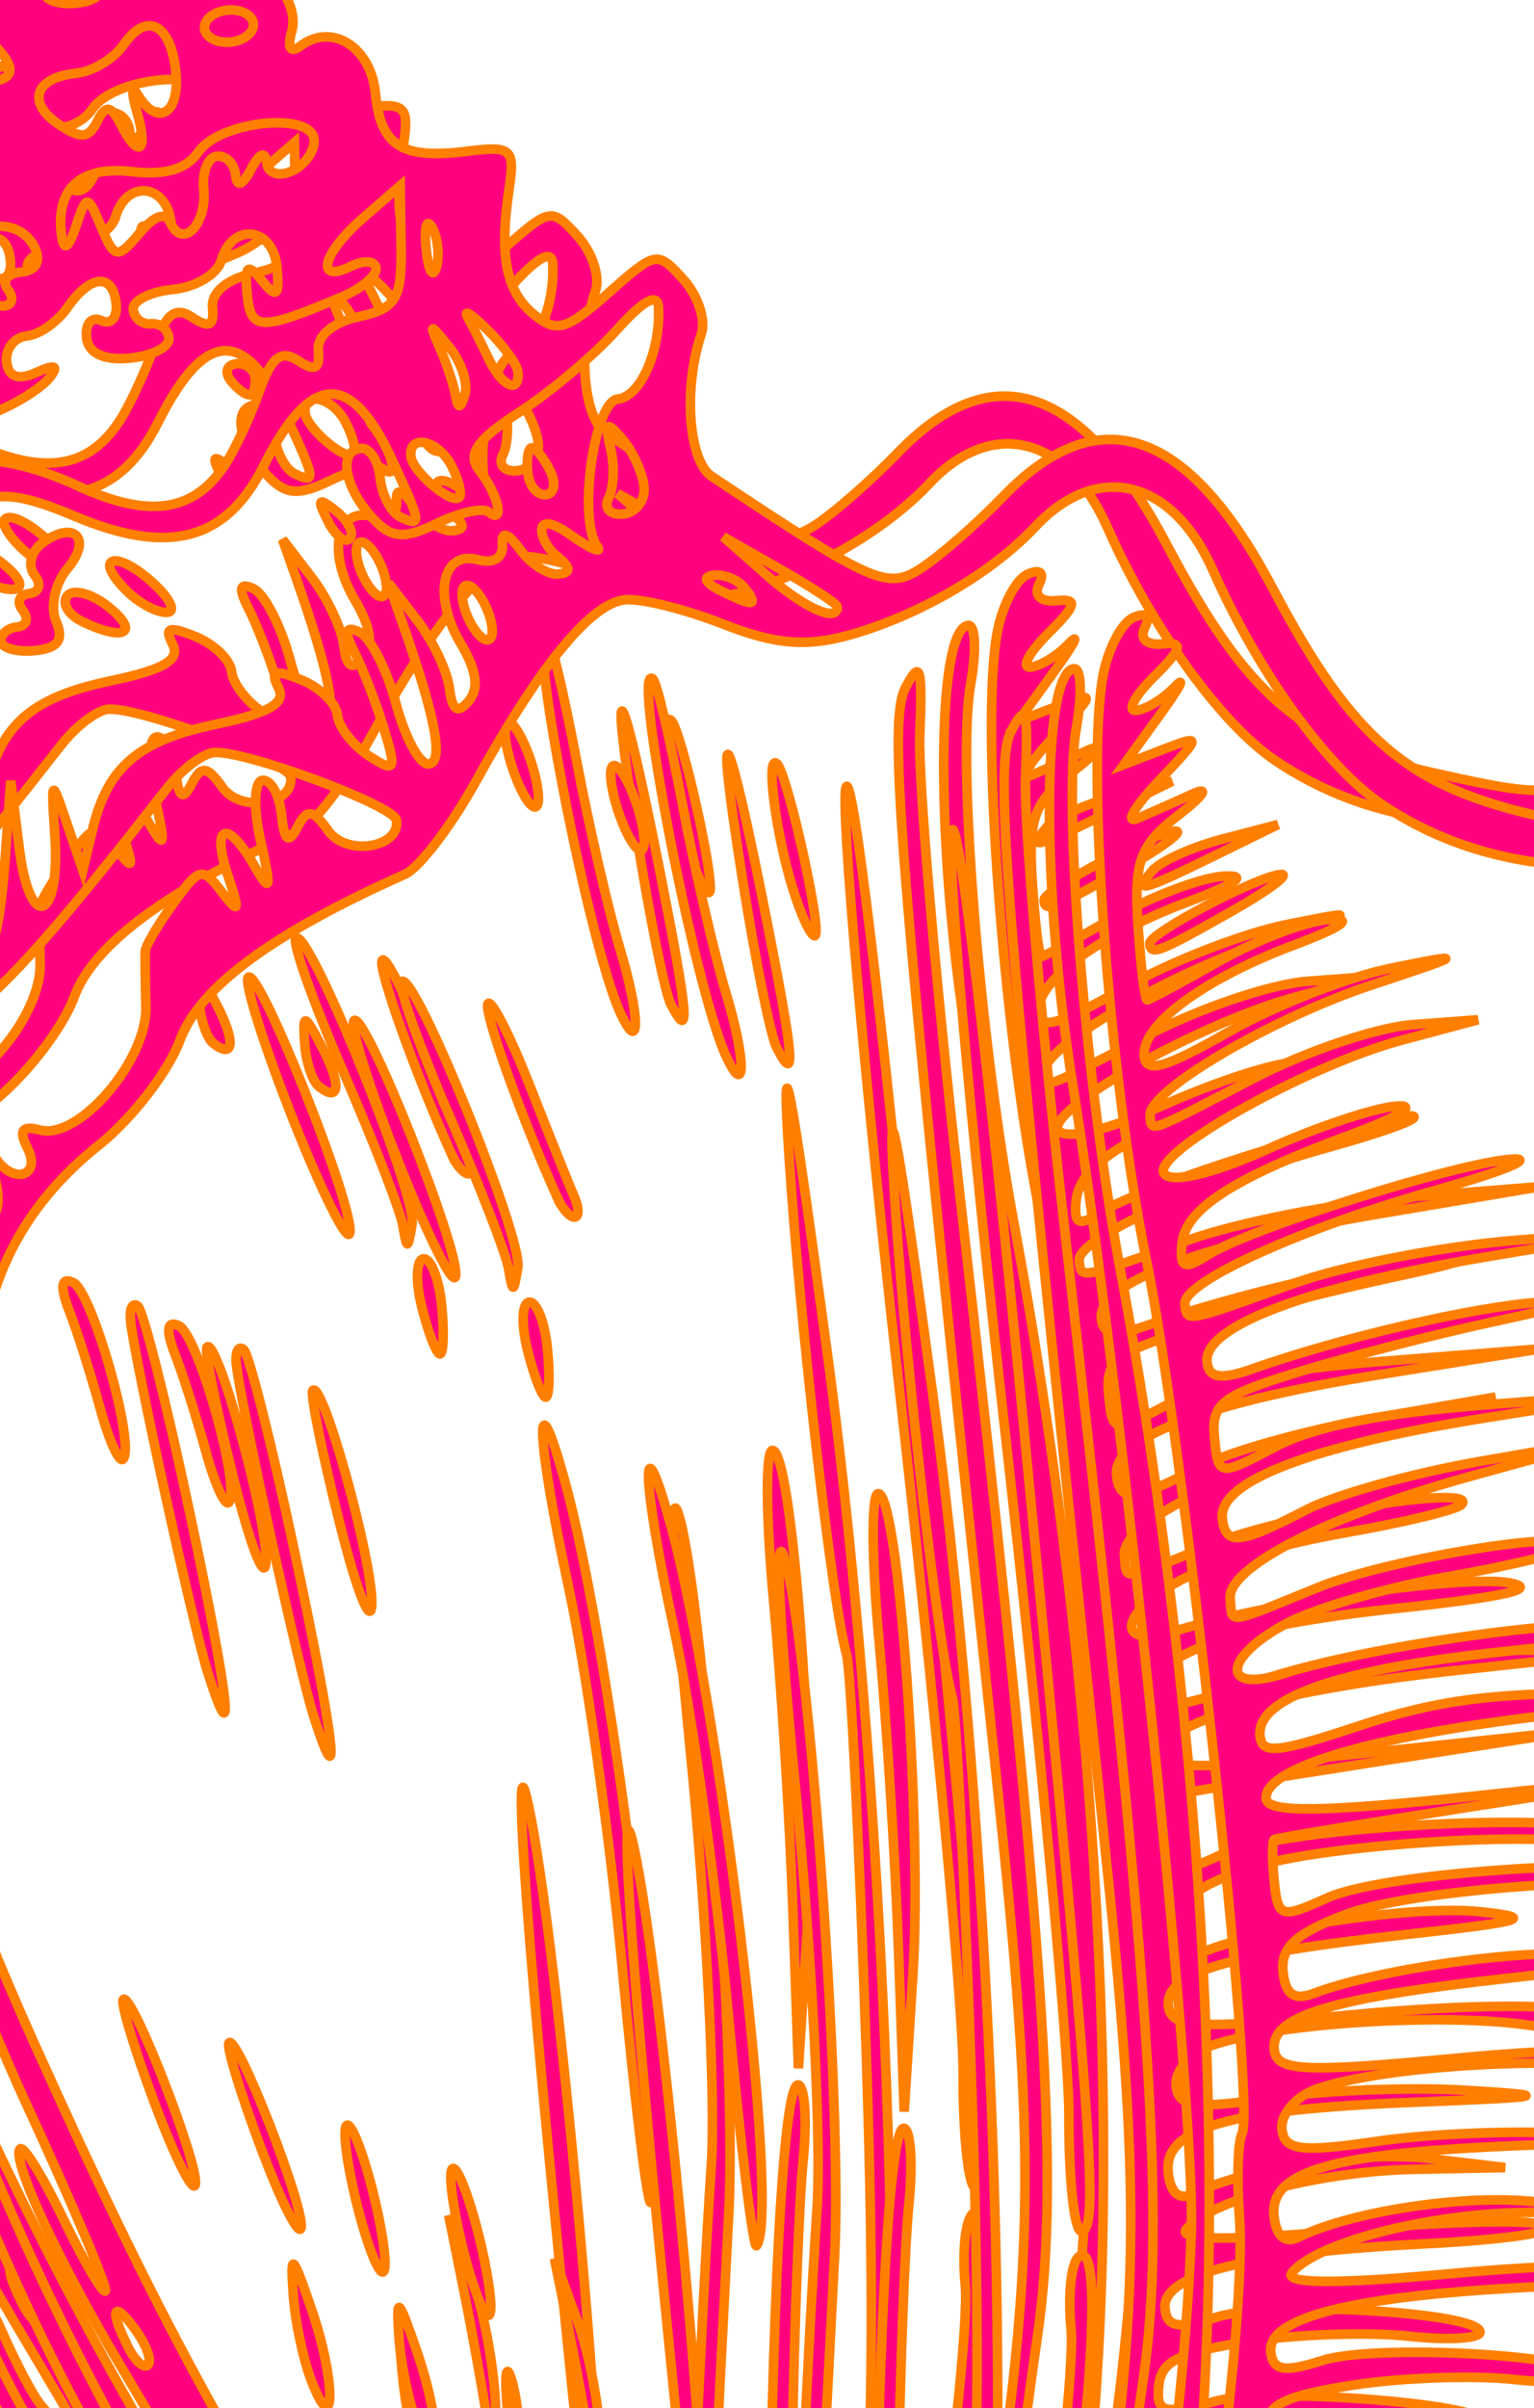
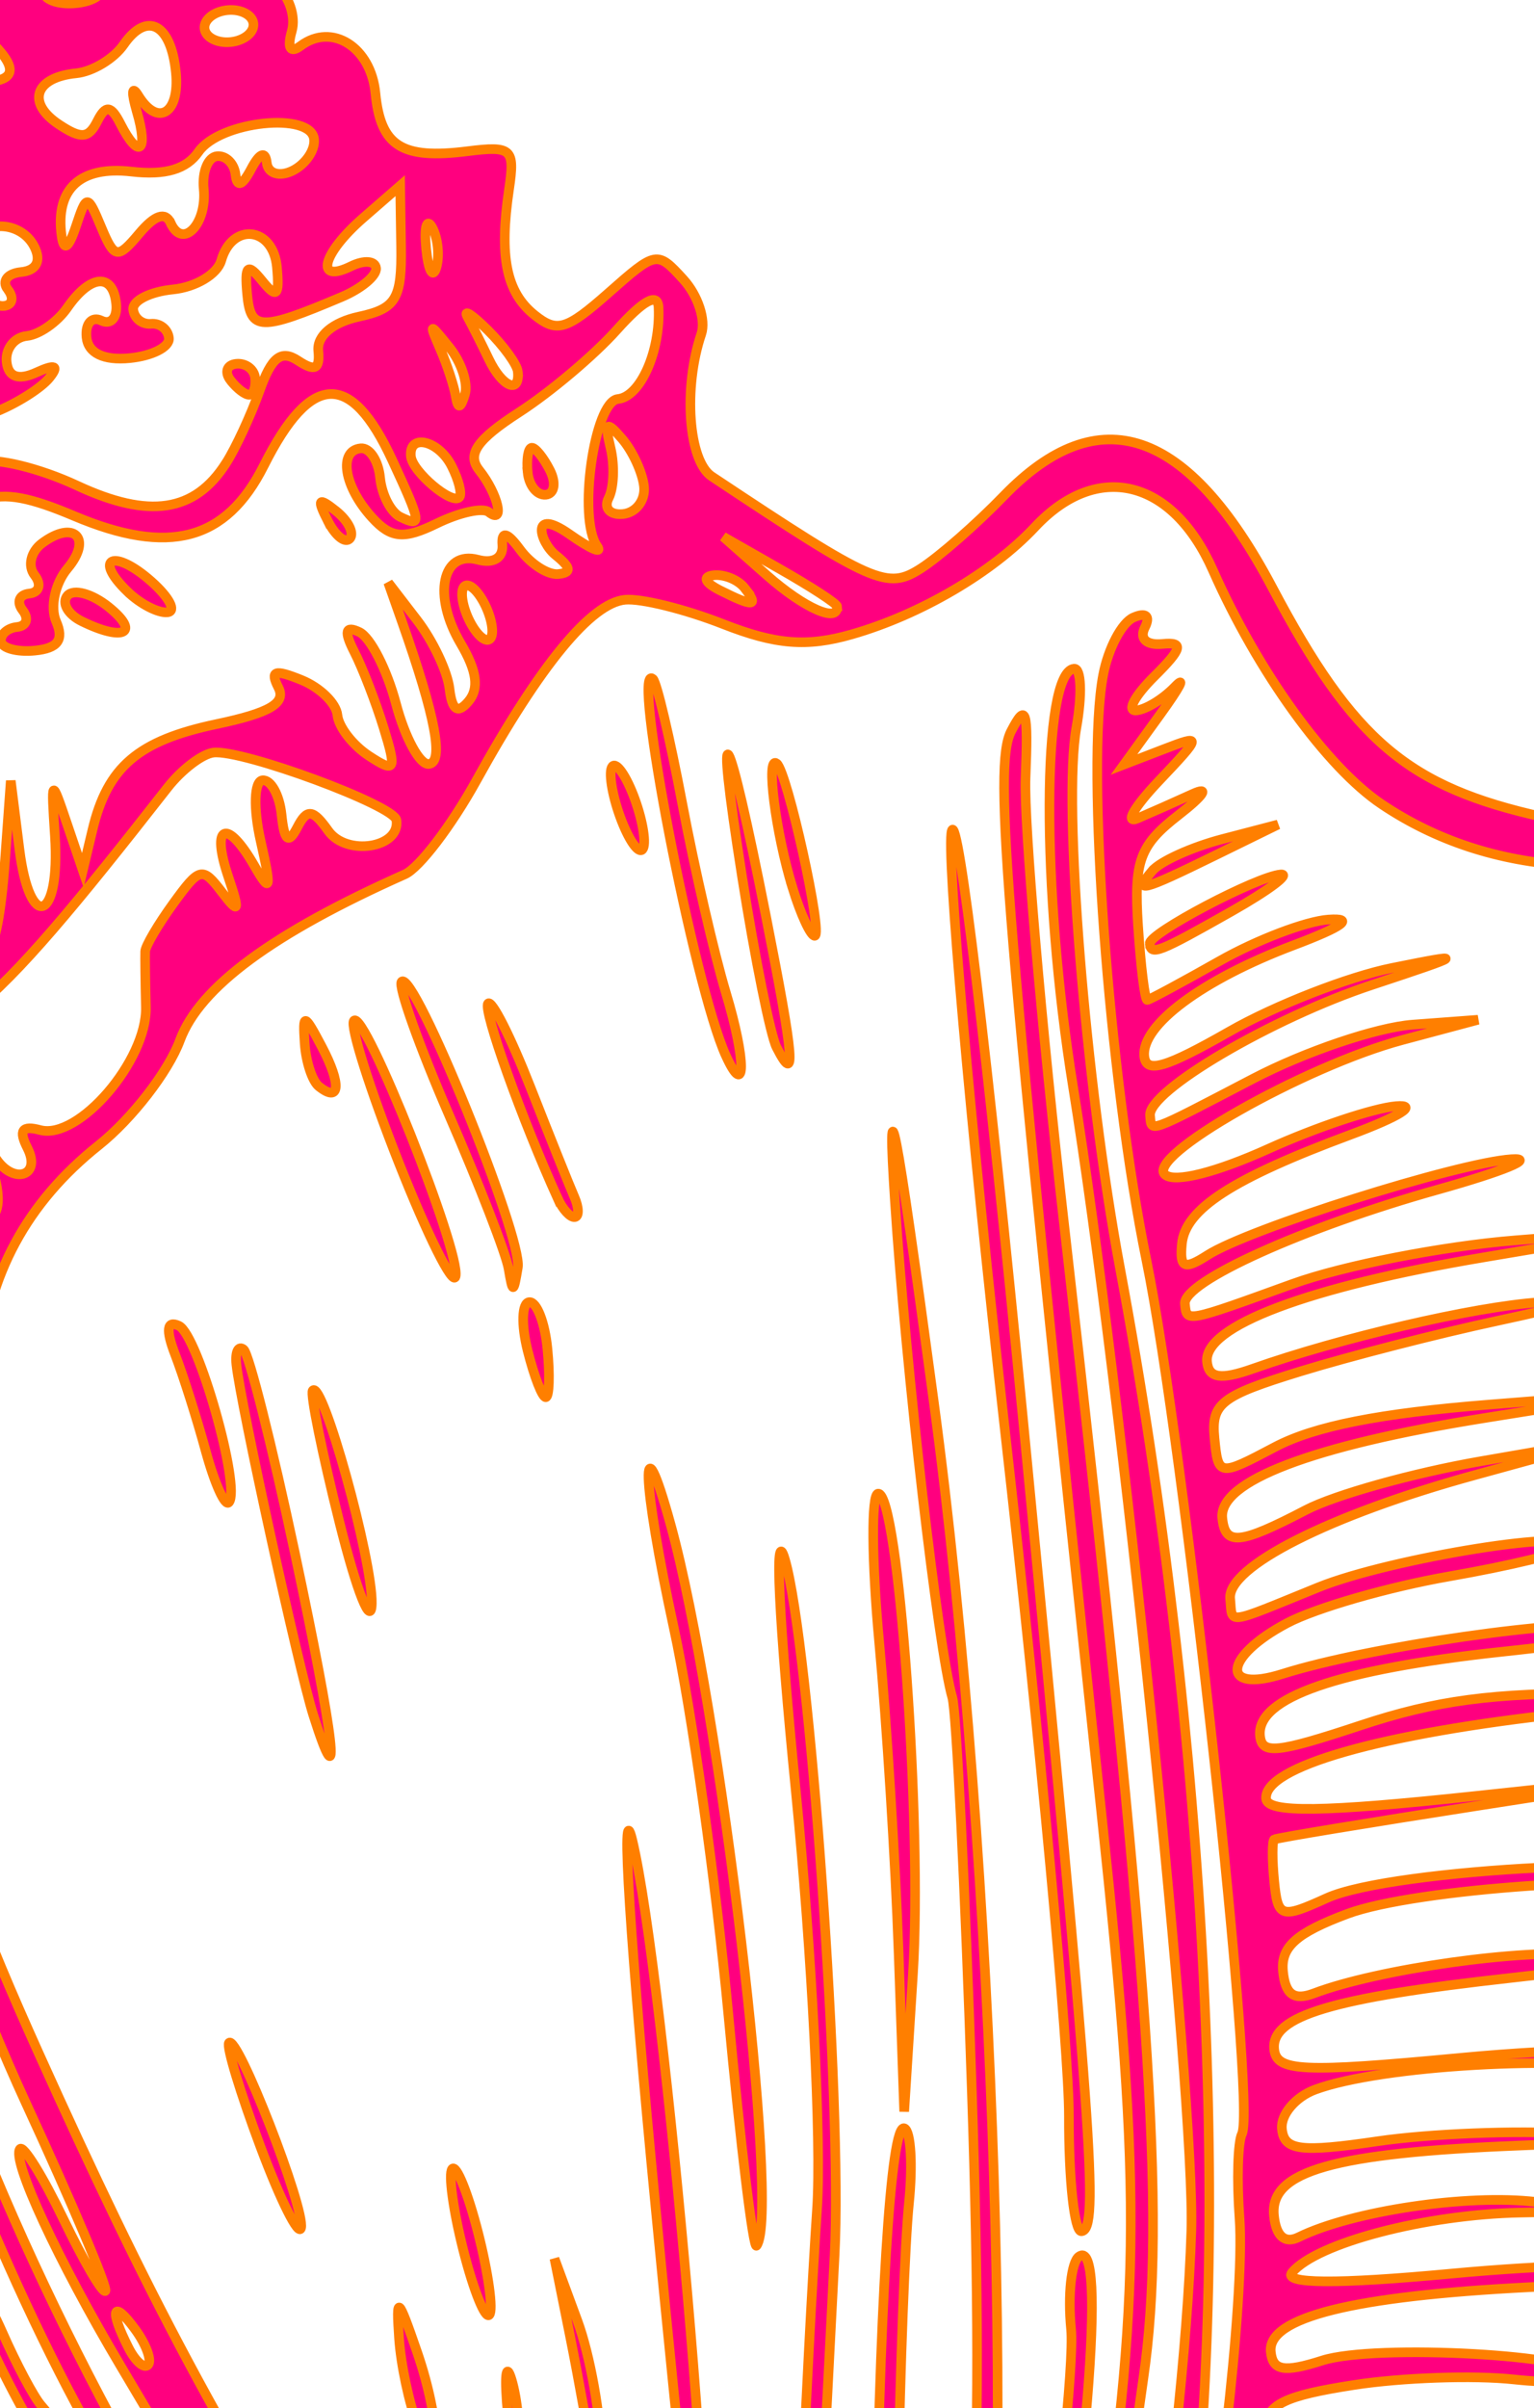
<svg xmlns="http://www.w3.org/2000/svg" width="319.095" height="500.629">
  <title>Pink yellow Conch Shell 2</title>
  <g>
    <title>Layer 1</title>
-     <path stroke-width="2" transform="rotate(-5.581 133.548,398.209) " stroke="#ff7f00" fill="#ff007f" id="path2315" d="m86.866,830.641l-11.429,-17.488l1.005,-39.478c1.777,-69.84 -11.822,-115.7 -47.296,-159.492c-9.419,-11.628 -19.136,-22.662 -21.593,-24.519c-7.499,-5.669 -34.651,-48.644 -49.42,-78.22c-7.681,-15.38 -18.392,-42.326 -23.803,-59.88c-17.19,-55.767 -27.561,-93.687 -27.561,-100.779c0,-14.894 -21.409,-51.169 -41.346,-70.06c-10.961,-10.384 -21.468,-22.841 -23.349,-27.684c-2.934,-7.551 -2.141,-9.963 5.579,-16.964c7.021,-6.368 12.697,-8.162 25.816,-8.162l16.818,0l-7.093,-11.231c-3.901,-6.177 -7.093,-14.168 -7.093,-17.758c0,-8.712 12.809,-19.786 26.054,-22.524c24.613,-5.088 37.324,-38.712 16.562,-43.811c-9.984,-2.452 -20.201,-13.075 -17.179,-17.861c5.298,-8.388 23.244,-14.138 37.567,-12.036c12.537,1.84 15.064,1.124 19.505,-5.523c10.041,-15.03 10.653,-22.668 2.498,-31.164c-6.547,-6.82 -6.98,-8.729 -3.035,-13.38c3.206,-3.78 7.927,-4.898 15.568,-3.684c13.112,2.082 17.868,-4.938 7.898,-11.658c-9.127,-6.152 -3.58,-13.368 10.822,-14.077c11.663,-0.574 17.645,-8.966 9.781,-13.722c-4.649,-2.811 5.496,-14.985 12.487,-14.985c6.012,0 5.793,-3.168 -0.706,-10.196c-4.829,-5.222 -4.539,-6.296 3.332,-12.354c4.741,-3.65 10.15,-10.573 12.019,-15.384c4.08,-10.501 6.783,-10.811 18.127,-2.079c4.765,3.668 11.002,6.669 13.86,6.669c2.858,0 6.268,3.307 7.579,7.347c1.311,4.041 4.415,9.336 6.9,11.767c2.484,2.431 3.555,6.874 2.379,9.872c-1.348,3.437 -0.778,4.63 1.541,3.227c6.956,-4.207 14.516,1.676 14.516,11.295c0,11.094 4.089,14.269 17.884,13.885c9.273,-0.258 9.906,0.442 7.845,8.676c-3.445,13.761 -2.68,21.27 2.704,26.539c4.287,4.196 6.315,3.805 15.782,-3.044c10.728,-7.762 10.921,-7.778 15.77,-1.29c2.699,3.612 3.873,8.862 2.61,11.666c-4.858,10.772 -5.232,25.985 -0.731,29.657c31.374,25.589 34.055,27.092 41.495,23.27c4.061,-2.086 12.42,-8.073 18.575,-13.306c21.71,-18.454 39.484,-10.385 53.76,24.406c13.704,33.393 24.048,44.031 51.514,52.975c21.72,7.073 23.111,7.133 42.568,1.84c31.306,-8.517 38.557,-2.048 50.036,44.643c17.745,72.181 16.819,143.482 -3.181,245.084c-17.178,87.261 -26.914,123.332 -40.141,148.736c-13.914,26.72 -23.748,34.331 -49.179,38.063c-42.061,6.173 -59.471,55.692 -20.713,58.914c26.707,2.22 23.912,22.29 -7.116,51.128c-44.55,41.406 -90.882,50.25 -106.336,20.297c-6.828,-13.232 -18.142,-25.372 -23.645,-25.372c-2.352,0 -6.733,8.627 -9.738,19.173c-10.921,38.338 -15.78,47.698 -29.985,57.767c-7.57,5.366 -16.439,9.756 -19.711,9.756c-3.451,0 -10.748,-7.344 -17.378,-17.488zm20.941,3.953c0,-1.943 -1.533,-2.604 -3.407,-1.471c-1.874,1.134 -3.407,2.723 -3.407,3.531c0,0.809 1.533,1.471 3.407,1.471c1.874,0 3.407,-1.59 3.407,-3.531zm28.035,-22.448c3.565,-7.869 10.955,-31.877 16.421,-53.351c5.467,-21.474 16.647,-61.926 24.845,-89.894c8.198,-27.968 13.929,-50.85 12.734,-50.85c-4.829,0 -45.498,118.644 -51.609,150.558c-5.743,30 -9.92,41.622 -7.607,21.167c2.964,-26.221 30.829,-120.772 45.693,-155.053c14.141,-32.609 37.588,-124.796 43.559,-171.251c3.476,-27.057 2.628,-176.086 -1.363,-239.175c-2.613,-41.32 1.906,-86.41 8.662,-86.41c1.511,0 1.184,5.538 -0.725,12.307c-4.361,15.457 -5.321,73.305 -1.871,112.736c8.634,98.656 3.614,204.408 -13.055,275.094c-1.429,6.059 -1.083,6.97 1.27,3.334c4.849,-7.492 16.925,-62.94 17.313,-79.493c0.187,-7.958 1.182,-15.804 2.213,-17.436c3.557,-5.633 1.958,-144.002 -2.111,-182.623c-4.101,-38.92 -2.583,-103.481 2.87,-122.036c1.582,-5.382 4.922,-10.454 7.423,-11.27c2.717,-0.887 3.589,0.033 2.169,2.284c-1.406,2.225 -0.051,3.767 3.31,3.767c4.517,0 4.032,1.352 -2.354,6.558c-4.424,3.607 -6.435,6.608 -4.466,6.669c1.967,0.061 5.778,-1.765 8.467,-4.057c2.689,-2.293 1.079,0.145 -3.578,5.416l-8.467,9.584l8.518,-2.356c8.284,-2.291 8.237,-2.111 -1.704,6.522c-5.622,4.883 -7.922,8.152 -5.111,7.264c2.811,-0.888 8.178,-2.666 11.926,-3.951c3.749,-1.285 2.251,0.541 -3.326,4.057c-8.709,5.49 -10.214,8.602 -10.65,22.023c-0.278,8.596 -0.098,15.63 0.399,15.63c0.499,0 7.591,-2.968 15.761,-6.596c8.169,-3.628 18.686,-6.495 23.372,-6.371c5.596,0.148 2.934,1.728 -7.764,4.607c-19.525,5.255 -33.125,13.435 -33.125,19.922c0,3.673 4.092,2.908 18.166,-3.398c9.991,-4.476 25.708,-8.903 34.926,-9.838c15.87,-1.61 15.629,-1.445 -4.548,3.114c-21.383,4.831 -48.544,17.428 -48.544,22.515c0,3.568 -1.257,3.882 22.149,-5.553c11.243,-4.532 26.578,-8.1 34.073,-7.928l13.63,0.313l-16.082,2.651c-20.929,3.451 -55.981,19.09 -51.811,23.116c1.905,1.84 10.566,0.53 21.893,-3.309c10.307,-3.494 22.574,-6.302 27.259,-6.241c4.819,0.062 0.523,2.214 -9.889,4.954c-25.416,6.688 -35.82,12.052 -37.225,19.195c-0.975,4.956 -0.035,5.49 5.069,2.874c9.052,-4.638 53.647,-14.066 64.867,-13.713c5.251,0.166 -1.859,2.321 -15.801,4.791c-28.515,5.049 -54.724,13.922 -54.724,18.525c0,3.914 -0.426,3.951 22.699,-1.943c10.816,-2.757 31.917,-4.78 47.018,-4.507l27.395,0.494l-34.227,2.377c-37.127,2.578 -59.478,8.593 -59.478,16.005c0,3.46 2.464,4.083 9.37,2.372c18.619,-4.611 47.135,-8.358 60.482,-7.947c9.991,0.307 7.586,1.109 -9.009,3.004c-12.452,1.423 -31.235,4.333 -41.741,6.467c-16.902,3.434 -19.102,4.819 -19.102,12.026c0,8.066 0.119,8.096 12.342,3.098c8.576,-3.506 22.355,-4.862 45.148,-4.444l32.807,0.603l-34.074,2.091c-36.181,2.22 -56.223,7.698 -56.223,15.369c0,5.855 3.039,5.863 17.473,0.041c6.319,-2.55 22.99,-5.491 37.046,-6.538l25.555,-1.903l-27.07,4.656c-30.685,5.278 -53.005,13.952 -53.005,20.596c0,5.418 -1.826,5.471 18.43,-0.542c15.651,-4.646 56.462,-7.118 52.433,-3.176c-1.006,0.984 -12.264,2.575 -25.019,3.535c-12.755,0.96 -28.288,3.829 -34.518,6.377c-13.955,5.706 -15.377,13.279 -1.957,10.426c18.284,-3.888 60.619,-5.795 69.773,-3.144c6.351,1.84 -1.195,2.791 -23.852,3.008c-34.414,0.329 -51.884,4.534 -51.884,12.493c0,3.947 3.144,3.927 21.093,-0.132c16.085,-3.635 28.018,-4.052 50.259,-1.751l29.167,3.017l-36.59,0.392c-38.839,0.416 -63.926,4.982 -63.934,11.636c-0.003,2.972 11.474,3.938 43.445,3.653l43.45,-0.387l-42.594,2.423c-23.426,1.333 -42.976,2.631 -43.445,2.887c-0.468,0.256 -0.852,4.138 -0.852,8.627c0,7.675 0.63,7.949 10.531,4.571c14.16,-4.831 77.044,-1.834 82.493,3.931c3.281,3.471 2.742,3.855 -2.726,1.947c-13.441,-4.686 -61.284,-6.079 -75.815,-2.206c-10.983,2.926 -14.482,5.493 -14.482,10.624c0,4.837 1.7,6.303 5.963,5.146c13.807,-3.747 44.415,-5.047 57.075,-2.422c11.637,2.412 9.335,2.882 -15.759,3.208c-37.77,0.494 -50.687,3.034 -50.682,9.971c0.003,4.672 5.284,5.438 38.334,5.558c22.525,0.082 42.389,1.839 48.173,4.261c15.018,6.289 8.944,7.633 -9.691,2.145c-16.755,-4.934 -55.061,-6.473 -69.152,-2.778c-4.216,1.106 -7.669,4.461 -7.672,7.457c-0.006,4.519 3.332,5.284 19.592,4.492c10.78,-0.525 28.799,0.513 40.044,2.304c18.67,2.976 17.737,3.102 -10.769,1.457c-38.694,-2.232 -52.268,0.231 -52.268,9.485c0,4.361 1.661,6.137 4.675,5.006c11.584,-4.351 35.827,-5.562 49.844,-2.492l15.333,3.359l-18.741,-1.465c-19.67,-1.538 -42.783,2.16 -48.505,7.759c-2.23,2.181 8.931,3.359 32.859,3.467c19.929,0.091 38.557,1.437 41.396,2.99c2.982,1.634 -7.763,2.222 -25.469,1.393c-36.691,-1.716 -54.8,0.968 -54.8,8.12c0,3.98 2.333,4.615 10.504,2.858c11.348,-2.439 54.238,4.18 54.238,8.37c0,1.404 -6.723,1.149 -14.939,-0.566c-8.216,-1.715 -23.152,-2.658 -33.19,-2.097c-14.748,0.826 -18.488,2.236 -19.482,7.348c-1.086,5.582 0.286,6.085 11.652,4.281c11.81,-1.875 58.257,6.595 54.786,9.991c-0.781,0.764 -11.315,-0.396 -23.411,-2.577c-23.979,-4.324 -46.972,-1.903 -46.972,4.946c0,3.166 3.425,3.737 12.777,2.13c12.698,-2.181 53.878,6.402 65.383,13.628c4.363,2.741 4.401,3.064 0.21,1.798c-46.618,-14.091 -74.97,-14.625 -82.123,-1.547c-3.66,6.691 -3.233,6.918 9.329,4.962c8.431,-1.314 22.351,0.317 38.719,4.534c14.056,3.622 19.422,5.77 11.926,4.771c-36.174,-4.818 -48.44,-5.237 -57.074,-1.954c-16.136,6.137 -10.372,9.51 18.816,11.009c29.058,1.492 53.44,9.752 56.435,19.118c1.012,3.164 -1.894,2.353 -8.79,-2.453c-12.751,-8.885 -39.149,-14.672 -60.709,-13.307c-19.18,1.214 -25.666,9.368 -7.452,9.368c11.724,0 50.973,11.198 60.477,17.253c3.945,2.514 3.556,2.77 -1.704,1.12c-47.592,-14.919 -73.26,-18.435 -73.26,-10.037c0,3.566 3.67,4.988 12.779,4.953c12.277,-0.045 60.108,13.197 57.363,15.883c-0.734,0.719 -11.611,-1.8 -24.171,-5.597c-23.401,-7.073 -49.378,-9.178 -49.378,-4.002c0,1.596 9.542,4.738 21.205,6.983c19.719,3.797 57.49,19.624 47.66,19.972c-2.417,0.085 -10.161,-2.723 -17.209,-6.241c-13.253,-6.617 -47.957,-14.18 -52.489,-11.439c-6.404,3.872 -1.493,7.832 9.716,7.832c12.439,0 58.086,18.938 54.383,22.561c-1.105,1.082 -7.741,-1.187 -14.748,-5.039c-16.133,-8.871 -43.175,-15.628 -50.915,-12.722c-5.071,1.905 -5.204,2.677 -0.914,5.331c2.758,1.707 8.932,3.127 13.719,3.155c7.791,0.045 40.705,17.469 40.705,21.548c0,0.9 -8.775,-2.818 -19.499,-8.263c-21.275,-10.802 -39.921,-12.923 -43.067,-4.899c-1.434,3.659 0.426,5.002 6.929,5.002c10.213,0 38.599,12.978 38.599,17.647c0,1.72 -3.56,0.844 -7.913,-1.947c-4.352,-2.79 -14.439,-6.987 -22.416,-9.326c-12.244,-3.59 -14.985,-3.508 -17.591,0.523c-4.797,7.417 -4.143,8.132 11.29,12.356c7.965,2.18 18.315,7.01 23.001,10.732c9.173,7.289 7.474,6.866 -18.287,-4.552c-12.494,-5.537 -22.671,-5.399 -22.545,0.307c0.033,1.432 8.512,6.186 18.843,10.563c10.332,4.377 18.026,8.7 17.101,9.607c-0.926,0.906 -6.954,-0.799 -13.395,-3.79c-12.984,-6.03 -26.014,-7.161 -26.014,-2.261c0,1.748 5.228,5.606 11.616,8.573c6.389,2.967 14.439,8.605 17.89,12.529l6.273,7.136l-10.223,-6.252c-5.622,-3.437 -13.563,-8.357 -17.644,-10.933c-6.672,-4.209 -7.804,-3.985 -11.195,2.214c-3.121,5.708 -2.778,6.896 1.99,6.896c7.113,0 28.553,15.619 28.553,20.8c0,2.083 -4.216,-0.074 -9.37,-4.797c-5.154,-4.721 -12.691,-9.565 -16.75,-10.763c-13.161,-3.883 -11.612,3.713 2.638,12.941c7.637,4.946 12.895,9.963 11.685,11.148c-1.212,1.186 -3.268,0.547 -4.573,-1.418c-1.303,-1.965 -5.984,-5.437 -10.403,-7.715c-11.929,-6.152 -16.688,0.728 -5.476,7.917c10.403,6.67 9.141,11.158 -1.337,4.754c-8.288,-5.065 -9.104,-4.414 -11.786,9.396c-1.813,9.333 -0.762,11.336 8.88,16.924c6.016,3.486 13.238,10.726 16.049,16.09c12.784,24.39 30.737,28.992 57.801,14.818l8.234,-4.312l-12.574,-9.87c-6.915,-5.429 -12.573,-11.531 -12.573,-13.559c0,-2.028 5.973,2.019 13.273,8.996c10.24,9.785 14.954,12.161 20.632,10.397c4.048,-1.257 6.774,-4.034 6.058,-6.172c-1.299,-3.872 -19.566,-17.149 -27.348,-19.876c-2.253,-0.789 -3.239,-2.356 -2.19,-3.479c1.048,-1.124 9.865,3.086 19.592,9.356c11.949,7.701 17.687,9.877 17.687,6.709c0,-2.579 -5.723,-8.495 -12.716,-13.146c-6.995,-4.651 -11.184,-8.457 -9.31,-8.457c1.874,0 9.033,3.741 15.909,8.313c6.876,4.572 14.595,7.526 17.157,6.565c6.101,-2.292 15.232,-17.687 16.735,-28.215c1.034,-7.248 -0.245,-8.472 -9.802,-9.375c-13.581,-1.283 -24.79,-14.22 -24.773,-28.587c0.028,-22.896 22.752,-42.51 55.046,-47.516c30.827,-4.779 46.602,-35.836 65.722,-129.398c6.65,-32.537 12.883,-60.413 13.852,-61.947c4.549,-7.202 12.27,-79.288 12.495,-116.645c0.291,-48.375 -4.774,-89.386 -14.826,-120.041c-9.255,-28.221 -14.89,-34.535 -28.298,-31.706c-37.378,7.886 -66.248,3.238 -87.239,-14.046c-10.615,-8.74 -22.959,-29.914 -30.201,-51.807c-6.542,-19.771 -21.741,-25.087 -35.97,-12.58c-9.736,8.557 -25.501,15.836 -40.105,18.517c-9.558,1.755 -15.948,0.613 -26.395,-4.716c-7.582,-3.867 -16.516,-7.031 -19.857,-7.031c-7.076,0 -18.885,11.802 -34.427,34.404c-6.075,8.835 -13.585,16.91 -16.687,17.944c-28.534,9.505 -44.792,19.207 -49.924,29.791c-3.038,6.265 -11.568,15.305 -18.957,20.09c-15.987,10.353 -25.597,24.591 -28.904,42.821c-1.331,7.335 -6.186,24.592 -10.789,38.346c-10.853,32.428 -9.196,51.95 8.962,105.58c18.053,53.318 29.154,80.007 56.351,135.48c12.402,25.297 28.657,63.56 36.122,85.029l13.572,39.036l-1.525,-36.679c-0.839,-20.173 -3.926,-53.185 -6.86,-73.359c-5.595,-38.47 -6.35,-47.064 -3.922,-44.689c4.345,4.252 16.641,110.546 17.008,147.025c0.234,23.274 1.67,43.532 3.191,45.016c1.521,1.484 2.251,-23.936 1.623,-56.492c-1.064,-55.117 0.808,-71.001 5.987,-50.804c1.182,4.609 1.395,13.236 0.473,19.173c-0.922,5.937 -0.272,13.421 1.443,16.63c1.716,3.209 1.868,5.835 0.338,5.835c-1.53,0 -2.969,15.381 -3.199,34.179l-0.417,34.179l4.389,-32.681c2.414,-17.975 5.549,-33.73 6.967,-35.012c1.418,-1.282 1.418,5.171 -0,14.342c-1.418,9.17 -3.673,42.181 -5.012,73.359c-1.338,31.177 -2.694,48.246 -3.013,37.929c-0.745,-24.098 -3.948,-39.597 -8.185,-39.597c-1.84,0 -2.632,1.876 -1.76,4.169c0.873,2.292 -0.15,18.557 -2.273,36.144c-2.122,17.587 -3.056,35.137 -2.074,39c0.982,3.863 7.144,12.986 13.693,20.273c13.813,15.368 17.622,14.166 28.053,-8.857zm75.891,-27.372c-1.157,-1.834 -0.482,-3.334 1.503,-3.334c1.984,0 3.609,1.5 3.609,3.334c0,1.834 -0.676,3.334 -1.503,3.334c-0.826,0 -2.45,-1.5 -3.609,-3.334zm8.728,-7.562c-8.182,-9.864 -8.193,-9.957 -0.659,-6.012c4.208,2.204 8.521,6.225 9.583,8.935c3.385,8.633 -0.354,7.407 -8.923,-2.923zm-94.272,-11.61c1.011,-16.669 -2.612,-24.077 -5.709,-11.672c-2.943,11.793 1.537,-48.062 4.805,-64.188c4.645,-22.922 15.948,-104.39 21.746,-156.72c6.608,-59.646 12.809,-98.204 15.531,-96.556c1.256,0.758 0.986,7.789 -0.597,15.624c-1.584,7.833 -5.128,33.75 -7.877,57.591c-7.912,68.645 -19.025,149.986 -23.938,175.221c-2.482,12.75 -3.158,23.18 -1.502,23.18c1.657,0 3.024,-2.626 3.039,-5.835c0.015,-3.209 6.202,-32.094 13.749,-64.189c21.032,-89.436 26.506,-125.211 31.836,-208.07c2.701,-41.997 4.458,-78.76 3.903,-81.695c-1.931,-10.214 -2.979,-68.921 -1.85,-103.703c0.884,-27.252 1.765,-18.015 3.975,41.681c3.594,97.045 -5.774,238.588 -19.2,290.1c-8.611,33.039 -32.468,138.506 -32.811,145.049c-0.41,7.839 -0.609,7.74 -3.325,-1.667c-2.527,-8.752 -2.695,-8.336 -1.337,3.336c0.852,7.335 1.677,15.588 1.83,18.339c0.154,2.751 3.083,-4.001 6.508,-15.005c3.425,-11.004 14.633,-43.265 24.906,-71.691c10.274,-28.426 19.786,-58.437 21.14,-66.69c1.353,-8.253 5.553,-27.009 9.333,-41.681c17.824,-69.192 20.089,-89.294 19.356,-171.725c-1.672,-187.878 -1.243,-218.263 3.183,-225.077c3.701,-5.699 3.998,-4.243 2.037,10.003c-1.261,9.17 -1.727,51.184 -1.036,93.366c2.591,157.978 1.17,207.263 -6.92,240.082c-4.068,16.506 -11.309,48.016 -16.091,70.023c-8.497,39.11 -16.909,66.22 -45.316,146.038c-7.7,21.634 -15.446,47.143 -17.215,56.686l-3.215,17.352l1.062,-17.505zm150.285,-16.119c-10.172,-8.334 -10.177,-8.355 -1.04,-4.429c5.051,2.17 9.987,5.992 10.967,8.494c2.309,5.887 2.129,5.813 -9.928,-4.065zm-105.63,-8.057c-1.157,-1.834 -0.482,-3.334 1.503,-3.334c1.984,0 3.609,1.5 3.609,3.334c0,1.834 -0.676,3.334 -1.503,3.334c-0.826,0 -2.45,-1.5 -3.609,-3.334zm109.038,-3.334c-1.158,-1.834 -0.482,-3.334 1.502,-3.334c1.985,0 3.609,1.5 3.609,3.334c0,1.834 -0.675,3.334 -1.502,3.334c-0.826,0 -2.45,-1.5 -3.609,-3.334zm-121.879,-106.97c1.205,-4.509 2.749,-6.021 3.6,-3.524c0.819,2.406 -0.13,5.959 -2.11,7.898c-2.529,2.474 -2.973,1.172 -1.49,-4.374zm-39.566,-11.869c-0.224,-7.592 1.798,-25.598 4.494,-40.014c2.697,-14.416 7.342,-43.467 10.324,-64.558c2.983,-21.09 7.293,-49.601 9.581,-63.354c2.286,-13.755 4.108,-52.769 4.046,-86.697c-0.064,-36.21 0.933,-56.179 2.416,-48.35c3.422,18.071 0.923,114.114 -3.775,145.05c-2.089,13.755 -7.018,46.766 -10.954,73.359c-12.119,81.889 -15.663,100.463 -16.132,84.564zm205.741,8.801c-1.158,-1.834 -0.572,-3.334 1.302,-3.334c1.873,0 4.355,1.5 5.514,3.334c1.157,1.834 0.572,3.334 -1.302,3.334c-1.874,0 -4.355,-1.5 -5.514,-3.334zm-161.852,-8.131c0,-1.416 6.901,-30.262 15.334,-64.103c8.433,-33.841 15.333,-67.355 15.333,-74.478c0,-7.123 1.388,-13.788 3.084,-14.814c6.355,-3.844 -2.613,45.558 -20.849,114.843c-9.101,34.579 -12.902,45.935 -12.902,38.551zm168.668,-1.872c-4.494,-1.89 -5.075,-2.928 -1.705,-3.049c2.811,-0.101 7.412,1.271 10.223,3.049c6.229,3.939 0.848,3.939 -8.518,0zm3.407,-10.003c-4.494,-1.89 -5.075,-2.928 -1.704,-3.05c2.811,-0.101 7.411,1.272 10.222,3.05c6.229,3.939 0.848,3.939 -8.518,0zm13.83,-5.108c-3.638,-2.693 -4.975,-4.896 -2.973,-4.896c2.003,0 5.551,2.251 7.884,5.003c5.306,6.256 3.637,6.22 -4.911,-0.106zm-272.885,-17.059c-1.229,-7.065 -5.161,-27.637 -8.738,-45.717c-3.577,-18.079 -6.348,-35.334 -6.158,-38.346c0.479,-7.558 12.714,46.377 16.523,72.834c3.358,23.33 2.049,32.366 -1.627,11.23zm20.961,-20.244c-1.171,-8.364 -1.872,-23.624 -1.557,-33.914c0.444,-14.488 0.825,-15.699 1.69,-5.369c3.167,37.787 5.277,49.266 8.22,44.715c2.501,-3.867 3.051,-3.729 3.094,0.776c0.029,3.013 -2.056,6.27 -4.633,7.239c-3.392,1.273 -5.273,-2.439 -6.815,-13.447zm248.316,12.401c-4.295,-1.807 -4.925,-2.866 -1.704,-2.866c2.811,0 8.178,1.29 11.926,2.866c4.295,1.807 4.925,2.865 1.704,2.865c-2.811,0 -8.178,-1.289 -11.926,-2.865zm15.333,-6.669c-3.071,-1.943 -3.491,-3.254 -1.053,-3.283c2.232,-0.029 5.006,1.449 6.164,3.283c2.615,4.139 1.436,4.139 -5.111,0zm3.407,-21.675c-4.685,-2.62 -6.895,-4.819 -4.911,-4.883c1.985,-0.065 6.585,2.085 10.223,4.777c8.413,6.227 5.725,6.281 -5.312,0.106zm-253.929,-101.028c0.045,-56.146 1.12,-88.067 2.605,-77.324c3.981,28.804 2.547,167.827 -1.774,172.056c-0.499,0.488 -0.872,-42.141 -0.831,-94.732zm-18.05,52.31c-0.338,-6.621 -1.357,-19.375 -2.266,-28.342l-1.652,-16.304l3.493,13.337c1.921,7.336 2.941,20.09 2.266,28.343c-1.083,13.232 -1.3,13.583 -1.842,2.966zm-16.723,-12.969c0,-8.253 0.665,-11.629 1.477,-7.504c0.812,4.127 0.812,10.879 0,15.006c-0.812,4.126 -1.477,0.749 -1.477,-7.502zm-18.908,0c-1.304,-4.585 -2.238,-12.838 -2.075,-18.34c0.269,-9.106 0.58,-8.816 3.465,3.241c3.601,15.049 2.378,28.341 -1.389,15.099zm13.024,-35.164c-1.303,-8.506 -1.603,-16.216 -0.666,-17.132c0.937,-0.917 2.77,5.292 4.074,13.798c1.303,8.505 1.603,16.215 0.666,17.131c-0.937,0.918 -2.77,-5.292 -4.074,-13.797zm128.084,-15.688c1.335,-13.295 1.611,-77.442 0.614,-142.548c-0.998,-65.106 -0.497,-121.645 1.112,-125.643c1.703,-4.232 2.891,47.312 2.846,123.375c-0.09,149.422 -0.589,168.991 -4.312,168.991c-1.479,0 -1.595,-10.879 -0.26,-24.175zm-68.46,-27.763c0.11,-27.369 -1.451,-63.855 -3.47,-81.077c-3.669,-31.31 -2.716,-45.47 1.439,-21.399c6.577,38.095 8.836,144.94 3.188,150.826c-0.745,0.777 -1.266,-20.98 -1.157,-48.351zm194.997,46.589c1.132,-1.108 4.071,-1.227 6.531,-0.263c2.718,1.065 1.911,1.854 -2.059,2.015c-3.592,0.145 -5.604,-0.643 -4.472,-1.751zm-294.532,-28.709c-3.08,-11.529 -5.069,-21.497 -4.42,-22.153c1.843,-1.862 12.471,35.919 11.175,39.725c-0.635,1.864 -3.675,-6.043 -6.755,-17.572l0,0zm136.056,-27.63c1.144,-18.339 2.148,-47.224 2.231,-64.188c0.083,-16.964 1.331,-30.844 2.774,-30.844c4.233,0 2.512,69.206 -2.489,100.034l-4.597,28.343l2.082,-33.345zm226.626,-47.03c1.132,-1.108 4.071,-1.227 6.531,-0.262c2.718,1.064 1.911,1.854 -2.059,2.014c-3.592,0.145 -5.604,-0.643 -4.472,-1.751zm-343.018,-13.585c-2.099,-9.866 -8.794,-66.015 -8.842,-74.152c-0.015,-2.598 0.798,-3.916 1.807,-2.928c1.009,0.987 3.927,20.368 6.483,43.07c4.488,39.846 4.71,53.563 0.552,34.01zm342.095,2.263c-6.849,-2.147 -7.182,-2.689 -1.704,-2.768c3.748,-0.054 9.882,1.191 13.629,2.768c8.684,3.651 -0.275,3.651 -11.926,0zm3.407,-10.003c-7.018,-2.2 -7.318,-2.72 -1.704,-2.951c3.748,-0.155 9.114,1.173 11.926,2.951c5.971,3.775 1.826,3.775 -10.222,0zm-336.201,-31.676c-2.188,-14.671 -3.472,-27.169 -2.853,-27.774c2.242,-2.194 8.969,36.25 7.914,45.229c-0.603,5.133 -2.845,-2.6 -5.06,-17.455zm319.977,16.046c3.257,-0.835 9.391,-0.866 13.629,-0.068c4.239,0.797 1.572,1.48 -5.923,1.518c-7.497,0.037 -10.964,-0.616 -7.706,-1.45zm6.925,-16.396c1.132,-1.108 4.07,-1.227 6.531,-0.263c2.718,1.065 1.911,1.854 -2.059,2.015c-3.592,0.145 -5.604,-0.643 -4.472,-1.751zm-353.136,-17.047c-1.186,-6.939 -3.165,-16.227 -4.398,-20.64c-1.476,-5.281 -1.003,-7.274 1.383,-5.832c3.747,2.266 9.608,34.745 6.771,37.522c-0.88,0.861 -2.57,-4.112 -3.755,-11.05zm358.111,6.871c2.307,-0.913 6.906,-0.969 10.222,-0.124c3.316,0.846 1.428,1.593 -4.195,1.661c-5.622,0.069 -8.335,-0.623 -6.027,-1.537zm0,-10.003c2.307,-0.914 6.906,-0.97 10.222,-0.124c3.316,0.846 1.428,1.593 -4.195,1.661c-5.622,0.067 -8.335,-0.623 -6.027,-1.537zm-289.441,-11.151c-0.825,-5.502 -0.232,-10.003 1.317,-10.003c1.549,0 2.817,4.501 2.817,10.003c0,5.502 -0.593,10.003 -1.317,10.003c-0.724,0 -1.992,-4.501 -2.817,-10.003zm-22.885,-41.534c-4.494,-15.68 -7.376,-29.288 -6.404,-30.239c2.369,-2.318 17.511,50.129 15.867,54.957c-0.71,2.084 -4.969,-9.038 -9.463,-24.718zm20.599,24.2c-0.217,-3.115 -4.341,-17.885 -9.163,-32.823c-4.822,-14.938 -8.053,-27.859 -7.18,-28.713c2.682,-2.625 19.922,55.327 18.28,61.45c-1.425,5.314 -1.571,5.32 -1.937,0.086zm284.977,1.788c2.343,-0.926 6.176,-0.926 8.518,0c2.343,0.924 0.426,1.682 -4.259,1.682c-4.686,0 -6.602,-0.757 -4.259,-1.682zm-273.374,-15.298c-5.845,-17.186 -11.714,-40.57 -10.485,-41.773c0.82,-0.802 3.986,7.331 7.037,18.073c3.05,10.743 6.16,21.407 6.91,23.7c0.75,2.293 0.597,4.168 -0.34,4.168c-0.937,0 -2.342,-1.875 -3.121,-4.168zm37.68,-26.198c-5.17,-15.074 -11.644,-83.809 -7.479,-79.393c0.722,0.764 2.321,12.643 3.556,26.398c1.234,13.755 3.578,31.761 5.208,40.014c2.845,14.404 2.029,22.645 -1.285,12.982zm10.667,-0.69c-1.007,-2.568 -2.666,-18.763 -3.689,-35.989c-2.238,-37.714 0.081,-32.859 4.151,8.693c2.968,30.307 2.876,35.807 -0.462,27.296zm-95.555,-1.176c-1.249,-1.223 -2.174,-5.349 -2.056,-9.17c0.199,-6.388 0.479,-6.304 3.481,1.04c3.337,8.164 2.645,12.113 -1.425,8.13zm174.914,-12.737c0,-2.123 23.557,-11.737 28.528,-11.642c2.113,0.04 -2.842,3.041 -11.01,6.669c-15.844,7.036 -17.517,7.51 -17.517,4.973zm-72.833,-18.801c-2.393,-11.704 -2.863,-28.106 -0.745,-25.981c2.023,2.031 6.161,36.401 4.382,36.401c-0.829,0 -2.466,-4.689 -3.637,-10.42zm74.814,3.814c1.839,-1.8 8.662,-4.119 15.163,-5.155l11.819,-1.883l-13.629,5.105c-16.11,6.033 -17.792,6.276 -13.353,1.933zm-109.071,-21.975c-1.253,-4.887 -1.512,-9.635 -0.576,-10.552c0.938,-0.917 2.73,2.331 3.983,7.218c1.253,4.887 1.511,9.635 0.575,10.552c-0.937,0.917 -2.73,-2.331 -3.982,-7.218zm-43.473,627.405c-0.069,-11.764 0.834,-22.91 2.008,-24.769c5.049,-7.994 2.317,-60.121 -4.659,-88.889c-8.546,-35.245 -23.258,-80.558 -29.23,-90.031c-2.313,-3.668 -5.983,-12.164 -8.157,-18.88c-2.174,-6.716 -7.714,-15.893 -12.311,-20.392c-4.597,-4.499 -13.125,-18.51 -18.951,-31.136c-5.826,-12.627 -14.824,-31.96 -19.995,-42.964c-10.763,-22.902 -18.434,-44.826 -16.386,-46.831c0.769,-0.752 4.169,6.174 7.556,15.391c3.387,9.218 6.642,16.286 7.234,15.708c0.592,-0.579 -5.097,-18.782 -12.64,-40.451c-7.544,-21.67 -15.94,-53.155 -18.659,-69.968c-5.879,-36.356 -17.524,-75.39 -33.662,-112.836c-6.476,-15.026 -11.156,-27.925 -10.4,-28.664c0.756,-0.74 3.055,1.729 5.11,5.486c2.203,4.028 5.792,6.058 8.747,4.948c5.427,-2.038 6.389,-0.17 22.561,43.784c5.393,14.656 9.851,30.412 9.908,35.012c0.091,7.319 0.54,7.631 3.596,2.495c4.018,-6.753 -2.879,-37.17 -14.015,-61.804c-3.742,-8.278 -6.237,-15.607 -5.545,-16.285c2.854,-2.793 9.008,8.733 16.883,31.62c4.596,13.354 9.066,24.977 9.935,25.827c4.219,4.129 -0.923,-25.668 -7.222,-41.846c-3.927,-10.087 -7.141,-19.765 -7.142,-21.507c-0.003,-6.253 5.949,3.253 11.999,19.162c7.515,19.759 14.344,16.19 7.3,-3.815c-2.681,-7.616 -3.671,-13.846 -2.199,-13.846c1.472,0 4.319,4.614 6.328,10.254c4.08,11.452 10.798,10.601 8.582,-1.087c-0.782,-4.125 -0.51,-5.624 0.604,-3.331c3,6.173 9.353,5.063 6.895,-1.205c-1.502,-3.829 -0.641,-4.822 2.997,-3.456c7.731,2.903 23.565,-12.218 24.381,-23.284c0.388,-5.263 0.83,-10.464 0.982,-11.559c0.152,-1.095 3.217,-5.309 6.811,-9.364c6.186,-6.98 6.734,-7.052 10.269,-1.344c3.114,5.027 3.382,4.505 1.615,-3.14c-2.557,-11.061 0.927,-12.093 5.632,-1.667c2.807,6.22 3.116,5.365 1.808,-5.002c-0.868,-6.877 -0.14,-12.504 1.616,-12.504c1.756,0 3.217,3.376 3.245,7.503c0.038,5.535 0.828,6.305 3.009,2.934c2.403,-3.712 3.591,-3.459 6.341,1.349c3.249,5.682 14.615,5.012 14.317,-0.844c-0.158,-3.109 -30.401,-17.75 -36.497,-17.668c-2.343,0.031 -6.943,2.872 -10.222,6.313c-43.359,45.487 -50.894,50.43 -76.868,50.43c-8.196,0 -22.428,-2.235 -31.628,-4.966c-9.2,-2.731 -20.637,-4.982 -25.416,-5.002c-18.277,-0.076 -22.664,16.991 -7.771,30.227l9.097,8.084l-5.689,-8.245c-3.128,-4.535 -5.688,-9.595 -5.688,-11.245c0,-5.957 10.734,5.888 15.91,17.557c2.912,6.565 5.983,10.163 6.825,7.994c0.842,-2.168 -0.976,-8.685 -4.039,-14.481c-5.683,-10.755 -5.265,-16.848 0.63,-9.167c12.828,16.716 35.634,97.207 47.498,167.638c7.54,44.758 27.293,101.456 52.278,150.05c11.315,22.008 20.579,40.908 20.587,42c0.041,5.813 -18.723,0.087 -23.411,-7.143l-5.306,-8.181l7.985,6.669c7.749,6.472 7.702,6.126 -1.574,-11.67c-5.258,-10.087 -12.353,-22.322 -15.768,-27.191c-8.351,-11.905 -7.831,-20.044 0.607,-9.488c9.047,11.318 8.496,6.36 -1.42,-12.791c-14.863,-28.703 -31.613,-81.502 -39.312,-123.922c-10.904,-60.075 -18.095,-92.269 -19.623,-87.845c-0.732,2.119 1.048,12.839 3.957,23.822c6.332,23.912 6.403,25.076 1.348,22.02c-2.83,-1.711 -3.31,0.698 -1.704,8.556c1.23,6.016 2.259,14.127 2.288,18.025c0.043,5.897 0.649,6.247 3.609,2.083c2.586,-3.637 2.95,-1.105 1.332,9.286c-1.252,8.041 -0.743,16.057 1.165,18.339c1.864,2.23 3.087,11.555 2.719,20.725c-0.795,19.773 13.338,67.519 28.647,96.78c14.006,26.77 21.564,39.541 24.777,41.868c1.469,1.064 1.841,4.064 0.826,6.669c-1.025,2.63 7.924,18.241 20.134,35.124c12.089,16.714 26.888,41.131 32.887,54.26c5.999,13.131 11.476,23.316 12.171,22.637c2.19,-2.143 -26.139,-66.018 -34.829,-78.533c-9.692,-13.958 -10.233,-16.768 -3.027,-15.734c5.982,0.859 18.812,19.897 20.342,30.183c0.558,3.748 5.846,18.772 11.752,33.386c5.906,14.614 9.969,29.447 9.029,32.964c-0.94,3.517 0.847,13.319 3.972,21.78c4.396,11.907 5.681,27.261 5.682,67.903c0.001,28.886 1.074,52.519 2.385,52.519c1.311,0 2.327,-9.626 2.257,-21.389zm-114.741,-315.597c-4.405,-11.117 -7.233,-20.971 -6.285,-21.898c0.948,-0.928 3.609,4.042 5.914,11.042c2.305,7 5.287,14.229 6.625,16.062c4.193,5.743 6.798,15.006 4.22,15.006c-1.356,0 -6.07,-9.095 -10.474,-20.211zm227.504,121.078c10.005,-31.872 12.167,-50.885 2.56,-22.507c-8.212,24.257 -13.265,45.015 -10.958,45.015c0.734,0 4.514,-10.128 8.398,-22.508zm-206.304,-40.847c-8.723,-12.837 -16.442,-23.341 -17.152,-23.341c-2.304,0 8.229,17.979 19.045,32.51c16.763,22.521 15.507,16.438 -1.893,-9.169zm-18.268,-43.348c-3.824,-7.336 -7.72,-13.338 -8.657,-13.338c-0.937,0 1.425,6.001 5.25,13.338c3.824,7.336 7.72,13.338 8.657,13.338c0.937,0 -1.425,-6.001 -5.25,-13.338zm-13.207,-7.558c-3.365,-3.269 -3.757,-2.886 -1.908,1.866c1.28,3.288 3.185,5.139 4.234,4.113c1.049,-1.027 0.002,-3.717 -2.327,-5.979zm-6.822,-14.7c-4.017,-6.76 -4.987,-4.595 -1.699,3.789c1.169,2.98 2.842,4.716 3.72,3.857c0.877,-0.858 -0.032,-4.299 -2.021,-7.646zm1.409,-22.757c-4.281,-12.838 -10.43,-34.595 -13.665,-48.35c-8.191,-34.834 -12.139,-45.602 -9.78,-26.676c3.303,26.496 26.345,103.231 29.927,99.663c0.716,-0.713 -2.201,-11.8 -6.482,-24.637zm-6.936,5.002c-1.279,-3.944 -3.093,-6.421 -4.03,-5.504c-0.937,0.917 -0.657,4.894 0.622,8.839c1.279,3.944 3.093,6.422 4.03,5.504c0.937,-0.917 0.657,-4.894 -0.622,-8.839zm49.824,-5.585c-4.017,-6.759 -4.987,-4.596 -1.699,3.789c1.169,2.979 2.842,4.715 3.72,3.857c0.877,-0.859 -0.032,-4.3 -2.021,-7.646zm-63.879,-40.681c-1.197,-5.858 -2.887,-9.957 -3.755,-9.107c-0.868,0.849 -0.52,6.26 0.774,12.025c3.069,13.675 5.822,10.981 2.982,-2.918zm-6.034,-22.855c-1.132,-1.108 -1.938,0.861 -1.79,4.376c0.163,3.885 0.971,4.675 2.059,2.015c0.984,-2.407 0.863,-5.283 -0.269,-6.391l-0,0zm-8.956,-39.709c-3.998,-16.252 -11.673,-38.554 -17.056,-49.557c-9.731,-19.892 -34.431,-49.185 -44.195,-52.416c-2.811,-0.929 -4.05,-2.81 -2.752,-4.178c1.298,-1.368 7.431,0.961 13.629,5.177c11.06,7.519 11.15,7.526 4.78,0.363c-3.57,-4.014 -4.862,-7.3 -2.872,-7.3c4.153,0 28.307,27.595 35.024,40.015c2.48,4.584 8.038,18.089 12.352,30.009c4.314,11.921 7.876,19.105 7.915,15.964c0.116,-9.208 -13.589,-42.335 -26.285,-63.533c-14.232,-23.764 -12.292,-29.745 2.33,-7.182c11.866,18.31 13.638,17.354 3.582,-1.935c-7.754,-14.873 -8.408,-18.029 -3.067,-14.8c2.702,1.634 2.735,0.416 0.121,-4.364c-6.347,-11.606 -39.199,-14.653 -51.646,-4.789l-7.645,6.058l24.392,26.454c25.222,27.355 37.029,47.763 44.242,76.471c8.595,34.212 11.132,42.312 12.755,40.724c0.916,-0.897 -1.606,-14.927 -5.603,-31.181zm8.956,3.03c-1.132,-1.108 -1.938,0.861 -1.79,4.376c0.163,3.885 0.971,4.675 2.059,2.015c0.984,-2.407 0.863,-5.283 -0.269,-6.391l-0,0zm6.815,-46.682c-1.132,-1.108 -1.938,0.861 -1.79,4.376c0.163,3.885 0.971,4.675 2.059,2.015c0.984,-2.407 0.863,-5.283 -0.269,-6.391zm27.259,-10.003c-1.132,-1.108 -1.938,0.861 -1.79,4.376c0.163,3.885 0.971,4.675 2.059,2.015c0.984,-2.408 0.863,-5.283 -0.269,-6.391zm-8.458,-33.662c-8.243,-26.559 -20.73,-55.177 -23.074,-52.883c-0.904,0.885 2.821,11.888 8.279,24.452c5.458,12.564 12.023,30.876 14.59,40.694c2.566,9.817 5.241,16.162 5.944,14.098c0.703,-2.065 -1.879,-13.926 -5.739,-26.361zm-23.852,-6.172c-4.017,-6.76 -4.987,-4.596 -1.699,3.789c1.169,2.979 2.842,4.715 3.72,3.857c0.877,-0.859 -0.032,-4.3 -2.021,-7.646zm-5.172,-16.853c-1.132,-1.108 -1.938,0.861 -1.79,4.377c0.163,3.883 0.971,4.674 2.059,2.014c0.984,-2.407 0.863,-5.283 -0.269,-6.391l-0,0zm29.159,-73.752c6.77,-16.927 6.662,-26.688 -0.448,-40.325c-3.881,-7.445 -5.521,-13.536 -3.645,-13.536c1.877,0 4.374,3.751 5.55,8.336c1.176,4.585 3.421,8.336 4.989,8.336c1.568,0 3.334,7.128 3.924,15.839l1.073,15.839l4.096,-18.34l4.096,-18.34l-1.416,20.007c-0.779,11.004 -2.359,23.758 -3.513,28.343c-1.812,7.204 -1.569,7.524 1.797,2.355c2.142,-3.29 4.67,-10.042 5.618,-15.005c0.948,-4.963 2.966,-15.026 4.485,-22.362l2.762,-13.338l0.373,15.027c0.205,8.265 -1.053,19.894 -2.796,25.842c-3.534,12.06 1.282,15.131 5.194,3.312c1.366,-4.126 3.657,-16.506 5.091,-27.509l2.607,-20.007l-0.71,24.114c-0.781,26.533 3.467,27.716 7.84,2.184l2.791,-16.295l0.401,14.368c0.488,17.502 7.036,15.731 7.619,-2.061c0.398,-12.162 0.431,-12.189 2.743,-2.304l2.34,10.003l2.818,-8.181c4.396,-12.764 11.278,-17.552 27.858,-19.381c11.232,-1.239 14.838,-2.925 13.509,-6.315c-1.434,-3.657 -0.403,-3.886 4.925,-1.096c3.706,1.941 6.738,5.543 6.738,8.005c0,2.462 2.559,6.535 5.686,9.052c5.137,4.135 5.489,3.611 3.646,-5.427c-1.122,-5.502 -3.174,-12.876 -4.561,-16.386c-1.76,-4.456 -1.321,-5.656 1.456,-3.977c2.188,1.323 4.944,8.322 6.126,15.552c1.181,7.231 3.686,13.147 5.566,13.147c3.221,0 2.378,-9.5 -2.666,-30.01l-2.05,-8.336l5.204,8.336c2.862,4.585 5.258,11.262 5.325,14.838c0.084,4.533 1.202,5.444 3.691,3.008c2.489,-2.436 2.353,-6.108 -0.448,-12.125c-4.876,-10.473 -2.01,-19.712 5.267,-16.979c3.111,1.168 5.282,0.129 5.344,-2.557c0.069,-3.003 1.271,-2.563 3.577,1.31c1.91,3.209 5.237,5.835 7.392,5.835c2.861,0 2.815,-1.081 -0.169,-4.001c-2.984,-2.92 -4.347,-10.592 3.312,-4.018c4.07,3.494 6.535,4.852 5.479,3.018c-3.483,-6.041 2.332,-30.01 7.28,-30.01c4.696,0 9.814,-9.036 10.268,-18.13c0.157,-3.146 -2.979,-1.832 -9.13,3.827c-5.154,4.74 -14.99,11.516 -21.859,15.057c-9.32,4.805 -11.711,7.641 -9.423,11.178c3.446,5.329 4.281,11.94 1.116,8.843c-1.13,-1.106 -6.067,-0.517 -10.973,1.308c-7.167,2.667 -9.775,2.172 -13.279,-2.517c-5.206,-6.967 -5.703,-14.565 -0.953,-14.565c1.874,0 3.407,2.913 3.407,6.472c0,3.56 1.533,7.399 3.407,8.533c4.307,2.605 4.27,1.793 -0.558,-12.007c-6.772,-19.357 -15.046,-19.786 -26.669,-1.382c-9.35,14.805 -21.479,16.786 -40.296,6.581c-16.734,-9.075 -21.697,-7.625 -33.054,9.653c-9.788,14.891 -23.229,20.431 -40.527,16.704c-16.133,-3.476 -36.673,-1.235 -38.506,4.2c-0.694,2.059 1.867,4.544 5.692,5.523c3.825,0.979 6.954,0.391 6.954,-1.306c0,-2.307 15.186,-0.983 19.316,1.685c0.316,0.204 1.69,4.718 3.052,10.032c1.734,6.762 1.336,8.97 -1.327,7.359c-2.314,-1.4 -4.723,1.344 -6.148,7.005c-1.289,5.118 -6.309,14.43 -11.155,20.693c-5.593,7.228 -6.951,10.788 -3.719,9.746c7.385,-2.379 20.368,-22.402 18.166,-28.017c-1.903,-4.853 3.9,-6.884 6.528,-2.286c0.786,1.375 0.962,0.625 0.391,-1.667c-0.571,-2.292 0.447,-4.168 2.262,-4.168c5.147,0 3.875,21.323 -1.702,28.539c-5.801,7.505 -6.986,19.606 -1.602,16.349c1.99,-1.203 5.21,-6.169 7.156,-11.034l0,0zm6.264,-48.86c0,-2.751 0.603,-5.002 1.339,-5.002c0.737,0 2.222,2.251 3.301,5.002c1.079,2.751 0.476,5.002 -1.339,5.002c-1.815,0 -3.3,-2.251 -3.3,-5.002zm44.296,-15.72c0,-1.441 1.624,-2.62 3.609,-2.62c1.985,0 2.661,-1.501 1.503,-3.334c-1.158,-1.834 -0.392,-3.335 1.704,-3.335c2.095,0 2.756,-1.668 1.468,-3.707c-1.288,-2.039 -0.301,-4.941 2.192,-6.449c7.069,-4.276 10.625,-0.012 4.769,5.718c-2.889,2.827 -4.435,7.662 -3.436,10.744c1.288,3.972 -0.165,5.603 -4.995,5.603c-3.747,0 -6.813,-1.179 -6.813,-2.62zm17.136,-2.49c-2.757,-1.706 -3.87,-4.22 -2.474,-5.586c1.396,-1.366 5.13,0.053 8.298,3.153c6.158,6.027 2.472,7.567 -5.824,2.433zm10.055,-5.213c-6.584,-7.764 -1.886,-9.227 5.161,-1.607c3.402,3.679 4.603,6.689 2.668,6.689c-1.935,0 -5.458,-2.287 -7.828,-5.082zm42.88,-10.613c-1.849,-4.752 -1.458,-5.135 1.908,-1.867c2.329,2.262 3.376,4.952 2.327,5.979c-1.049,1.026 -2.954,-0.824 -4.234,-4.113l0,0zm42.374,-5.979c0,-2.751 0.603,-5.002 1.339,-5.002c0.737,0 2.222,2.251 3.3,5.002c1.079,2.751 0.476,5.002 -1.339,5.002c-1.815,0 -3.301,-2.251 -3.301,-5.002zm-153.454,95.252c4.275,-7.817 4.432,-10.223 0.667,-10.223c-1.573,0 -4.607,3.751 -6.742,8.336c-4.561,9.796 0.833,11.471 6.075,1.886zm-13.616,-25.168c0.058,-1.801 -3.727,2.246 -8.412,8.993c-4.685,6.747 -8.511,14.223 -8.501,16.613c0.02,4.864 16.746,-20.459 16.913,-25.606zm155.485,-43.741c-1.213,-3.093 -2.972,-4.873 -3.909,-3.956c-0.937,0.917 -0.711,4.198 0.501,7.29c1.213,3.093 2.971,4.872 3.909,3.956c0.937,-0.917 0.711,-4.198 -0.501,-7.29zm72.919,7.629c0,-0.572 -4.983,-4.561 -11.075,-8.864l-11.074,-7.824l8.26,8.864c7.057,7.572 13.888,11.42 13.888,7.824zm-18.741,-5.629c-1.158,-1.834 -3.932,-3.311 -6.164,-3.283c-2.438,0.031 -2.018,1.341 1.053,3.283c6.547,4.14 7.725,4.14 5.111,0zm-180.997,-21.847c1.164,-2.967 0.592,-4.306 -1.339,-3.138c-1.853,1.12 -3.369,3.449 -3.369,5.175c0,4.796 2.442,3.739 4.708,-2.037l0,0zm162.204,-1.216c-0.029,-2.904 -1.631,-7.53 -3.56,-10.281c-2.896,-4.13 -3.347,-3.839 -2.588,1.667c0.506,3.668 -0.126,8.295 -1.402,10.281c-1.276,1.987 -0.088,3.612 2.64,3.612c2.729,0 4.938,-2.376 4.91,-5.28zm-39.418,-8.137c-2.191,-5.587 -8.234,-7.65 -8.234,-2.811c0,3.244 7.602,11.012 9.224,9.425c0.638,-0.624 0.192,-3.6 -0.989,-6.613zm-46.65,-5.131c2.312,-2.943 6.102,-9.389 8.423,-14.324c3.179,-6.761 5.297,-8.099 8.587,-5.427c3.234,2.626 4.368,2.2 4.368,-1.641c0,-3.138 3.6,-5.606 9.107,-6.244c7.851,-0.91 9.251,-2.794 10.145,-13.658l1.038,-12.603l-8.335,5.934c-9.24,6.579 -11.411,12.724 -3.438,9.73c2.811,-1.056 5.111,-0.641 5.111,0.922c0,1.562 -3.45,3.919 -7.667,5.237c-17.535,5.48 -19.594,5.22 -19.541,-2.473c0.042,-6.053 0.683,-6.527 3.355,-2.48c2.671,4.045 3.313,3.566 3.355,-2.501c0.059,-8.431 -8.354,-10.276 -11.402,-2.501c-1.079,2.751 -5.843,5.002 -10.587,5.002c-4.744,0 -8.625,1.501 -8.625,3.334c0,1.834 1.533,3.334 3.407,3.334c1.874,0 3.407,1.5 3.407,3.335c0,1.834 -3.833,3.334 -8.519,3.334c-5.444,0 -8.519,-1.876 -8.519,-5.199c0,-2.859 1.533,-4.271 3.407,-3.138c1.874,1.133 3.407,-0.279 3.407,-3.138c0,-6.584 -4.728,-6.675 -10.222,-0.197c-2.333,2.751 -6.354,5.002 -8.936,5.002c-2.582,0 -4.694,2.204 -4.694,4.897c0,3.223 2.038,4.195 5.963,2.844c4.062,-1.399 4.877,-0.954 2.556,1.397c-1.874,1.898 -7.069,4.536 -11.544,5.863c-7.375,2.187 -7.976,1.59 -6.42,-6.374c2.098,-10.738 -1.788,-13.814 -8.058,-6.381c-3.628,4.301 -3.713,5.815 -0.386,6.91c2.343,0.771 4.259,4.943 4.259,9.27c0,5.764 1.63,7.56 6.099,6.717c3.354,-0.632 12.171,2.437 19.593,6.82c14.258,8.421 23.808,7.932 31.301,-1.605l-0,0zm2.637,-17.021c-1.158,-1.834 -0.482,-3.335 1.503,-3.335c1.985,0 3.609,1.5 3.609,3.335c0,1.834 -0.676,3.334 -1.503,3.334c-0.827,0 -2.45,-1.5 -3.609,-3.334zm45.984,-2.375c-3.713,-5.666 -3.809,-5.659 -1.945,0.147c1.079,3.359 2.082,7.861 2.23,10.003c0.194,2.812 0.735,2.771 1.945,-0.147c0.922,-2.223 -0.082,-6.725 -2.23,-10.003zm13.646,6.347c0,-1.483 -2.414,-5.61 -5.364,-9.17c-2.95,-3.56 -4.72,-4.972 -3.933,-3.138c0.787,1.834 2.386,5.96 3.553,9.17c2.18,5.995 5.743,7.942 5.743,3.138zm-133.564,-5.744c-3.688,-3.609 -16.362,-4.395 -16.362,-1.014c0,1.925 2.251,2.654 5.002,1.621c2.751,-1.033 5.971,-0.344 7.156,1.532c1.185,1.876 3.023,2.561 4.084,1.522c1.062,-1.039 1.116,-2.686 0.12,-3.661l0,0zm118.784,-25.738c-0.945,-2.292 -1.719,-0.417 -1.719,4.168c0,4.585 0.773,6.461 1.719,4.168c0.945,-2.292 0.945,-6.044 0,-8.336zm-89.146,4.168c-1.158,-1.834 0.236,-3.334 3.099,-3.334c3.227,0 4.46,-1.901 3.244,-5.002c-2.168,-5.528 -9.972,-6.712 -12.968,-1.968c-2.524,3.997 1.355,13.639 5.487,13.639c1.784,0 2.296,-1.5 1.138,-3.335zm35.065,-10.429c1.95,5.724 7.528,0.953 7.528,-6.44c0,-3.56 1.533,-6.472 3.407,-6.472c1.874,0 3.431,1.876 3.46,4.168c0.035,2.779 1.153,2.501 3.355,-0.834c2.089,-3.163 3.322,-3.508 3.355,-0.938c0.029,2.235 2.352,3.2 5.163,2.144c2.811,-1.056 5.111,-3.781 5.111,-6.057c0,-5.867 -19.156,-5.687 -24.172,0.227c-2.868,3.382 -7.334,4.241 -14.278,2.749c-10.505,-2.258 -16.147,1.99 -15.777,11.879c0.124,3.313 1.19,2.75 3.157,-1.667c2.896,-6.504 3.025,-6.486 5.237,0.714c2.078,6.764 2.724,6.936 7.713,2.054c3.62,-3.543 5.879,-4.055 6.74,-1.527zm-4.755,-23.749c-0.782,-4.126 -0.511,-5.627 0.603,-3.334c3.398,6.992 8.272,4.652 8.272,-3.971c0,-10.188 -4.732,-13.34 -10.253,-6.829c-2.316,2.731 -6.999,4.965 -10.407,4.965c-8.655,0 -10.941,5.093 -4.598,10.245c4.297,3.49 5.853,3.509 8.007,0.098c2.055,-3.253 3.153,-3.011 4.744,1.048c3.051,7.779 5.27,6.421 3.632,-2.221zm25.912,-15.838c0,-1.834 -2.3,-3.334 -5.111,-3.334c-2.811,0 -5.111,1.5 -5.111,3.334c0,1.833 2.3,3.334 5.111,3.334c2.811,0 5.111,-1.501 5.111,-3.334zm-30.667,-10.455c0,-1.471 2.3,-1.81 5.111,-0.755c3.237,1.216 5.111,-0.045 5.111,-3.438c0,-2.948 -1.461,-5.359 -3.247,-5.359c-5.918,0 -20.417,7.604 -18.944,9.936c2.019,3.196 11.969,2.878 11.969,-0.383zm19.096,-8.649c-3.464,-3.39 -6.322,1.714 -3.48,6.214c2.147,3.399 2.949,3.402 4.104,0.013c0.789,-2.317 0.508,-5.119 -0.624,-6.227zm-15.688,-9.399c0,-3.94 -6.443,-3.932 -7.988,0.009c-1.259,3.21 -0.243,4.196 3.05,2.958c2.716,-1.02 4.938,-2.355 4.938,-2.967l0,-0z" />
    <path stroke-width="2" transform="rotate(-5.581 155.548,407.209) " stroke="#ff7f00" fill="#ff007f" d="m108.866,839.641l-11.429,-17.488l1.005,-39.478c1.777,-69.84 -11.822,-115.7 -47.296,-159.492c-9.419,-11.628 -19.136,-22.662 -21.593,-24.519c-7.499,-5.669 -34.651,-48.644 -49.42,-78.22c-7.681,-15.38 -18.392,-42.326 -23.803,-59.88c-17.19,-55.767 -27.561,-93.687 -27.561,-100.779c0,-14.894 -21.409,-51.169 -41.346,-70.06c-10.961,-10.384 -21.468,-22.841 -23.349,-27.684c-2.934,-7.551 -2.141,-9.963 5.579,-16.964c7.021,-6.368 12.697,-8.162 25.816,-8.162l16.818,0l-7.093,-11.231c-3.901,-6.177 -7.093,-14.168 -7.093,-17.758c0,-8.712 12.809,-19.786 26.054,-22.524c24.613,-5.088 37.324,-38.712 16.562,-43.811c-9.984,-2.452 -20.201,-13.075 -17.179,-17.861c5.298,-8.388 23.244,-14.138 37.567,-12.036c12.537,1.84 15.064,1.124 19.505,-5.523c10.041,-15.03 10.653,-22.668 2.498,-31.164c-6.547,-6.82 -6.98,-8.729 -3.035,-13.38c3.206,-3.78 7.927,-4.898 15.568,-3.684c13.112,2.082 17.868,-4.938 7.898,-11.658c-9.127,-6.152 -3.58,-13.368 10.822,-14.077c11.663,-0.574 17.645,-8.966 9.781,-13.722c-4.649,-2.811 5.496,-14.985 12.487,-14.985c6.012,0 5.793,-3.168 -0.706,-10.196c-4.829,-5.222 -4.539,-6.296 3.332,-12.354c4.741,-3.65 10.15,-10.573 12.019,-15.384c4.08,-10.501 6.783,-10.811 18.127,-2.079c4.765,3.668 11.002,6.669 13.86,6.669c2.858,0 6.268,3.307 7.579,7.347c1.311,4.041 4.415,9.336 6.9,11.767c2.484,2.431 3.555,6.874 2.379,9.873c-1.348,3.437 -0.778,4.63 1.541,3.227c6.956,-4.207 14.516,1.676 14.516,11.295c0,11.094 4.089,14.269 17.884,13.885c9.273,-0.258 9.906,0.442 7.845,8.676c-3.445,13.761 -2.68,21.27 2.704,26.539c4.287,4.196 6.315,3.805 15.782,-3.044c10.728,-7.762 10.921,-7.778 15.77,-1.29c2.699,3.612 3.873,8.862 2.61,11.666c-4.858,10.772 -5.232,25.985 -0.731,29.657c31.374,25.589 34.055,27.092 41.495,23.27c4.061,-2.086 12.42,-8.073 18.575,-13.306c21.71,-18.454 39.484,-10.385 53.76,24.406c13.704,33.393 24.048,44.031 51.514,52.975c21.72,7.073 23.111,7.133 42.568,1.84c31.306,-8.517 38.557,-2.048 50.036,44.643c17.745,72.181 16.819,143.482 -3.181,245.084c-17.178,87.261 -26.914,123.332 -40.141,148.736c-13.914,26.72 -23.748,34.331 -49.179,38.063c-42.061,6.173 -59.471,55.692 -20.713,58.914c26.707,2.22 23.912,22.29 -7.116,51.128c-44.55,41.406 -90.882,50.25 -106.336,20.297c-6.828,-13.232 -18.142,-25.372 -23.645,-25.372c-2.352,0 -6.733,8.627 -9.738,19.173c-10.921,38.338 -15.78,47.698 -29.985,57.767c-7.57,5.366 -16.439,9.756 -19.711,9.756c-3.451,0 -10.748,-7.344 -17.378,-17.488zm20.941,3.953c0,-1.943 -1.533,-2.604 -3.407,-1.471c-1.874,1.134 -3.407,2.723 -3.407,3.531c0,0.809 1.533,1.471 3.407,1.471c1.874,0 3.407,-1.59 3.407,-3.531zm28.035,-22.448c3.565,-7.869 10.955,-31.877 16.421,-53.351c5.467,-21.474 16.647,-61.926 24.845,-89.894c8.198,-27.968 13.929,-50.85 12.734,-50.85c-4.829,0 -45.498,118.644 -51.609,150.558c-5.743,30 -9.92,41.622 -7.607,21.167c2.964,-26.221 30.829,-120.772 45.693,-155.053c14.141,-32.609 37.588,-124.796 43.559,-171.251c3.476,-27.057 2.628,-176.086 -1.363,-239.175c-2.613,-41.32 1.906,-86.41 8.662,-86.41c1.511,0 1.184,5.538 -0.725,12.307c-4.361,15.457 -5.321,73.305 -1.871,112.736c8.634,98.656 3.614,204.408 -13.055,275.094c-1.429,6.059 -1.083,6.97 1.27,3.334c4.849,-7.492 16.925,-62.94 17.313,-79.493c0.187,-7.958 1.182,-15.804 2.213,-17.436c3.557,-5.633 1.958,-144.002 -2.111,-182.623c-4.101,-38.92 -2.583,-103.481 2.87,-122.036c1.582,-5.382 4.922,-10.454 7.423,-11.27c2.717,-0.887 3.589,0.033 2.169,2.284c-1.406,2.225 -0.051,3.767 3.31,3.767c4.517,0 4.032,1.352 -2.354,6.558c-4.424,3.607 -6.435,6.608 -4.466,6.669c1.967,0.061 5.778,-1.765 8.467,-4.057c2.689,-2.293 1.079,0.145 -3.578,5.416l-8.467,9.584l8.518,-2.356c8.284,-2.291 8.237,-2.111 -1.704,6.522c-5.622,4.883 -7.922,8.152 -5.111,7.264c2.811,-0.888 8.178,-2.666 11.926,-3.951c3.749,-1.285 2.251,0.541 -3.326,4.057c-8.709,5.49 -10.214,8.602 -10.65,22.023c-0.278,8.596 -0.098,15.63 0.399,15.63c0.499,0 7.591,-2.968 15.761,-6.596c8.169,-3.628 18.686,-6.495 23.372,-6.371c5.596,0.148 2.934,1.728 -7.764,4.607c-19.525,5.255 -33.125,13.435 -33.125,19.922c0,3.673 4.092,2.908 18.166,-3.398c9.991,-4.476 25.708,-8.903 34.926,-9.838c15.87,-1.61 15.629,-1.445 -4.548,3.114c-21.383,4.831 -48.544,17.428 -48.544,22.515c0,3.568 -1.257,3.882 22.149,-5.553c11.243,-4.532 26.578,-8.1 34.073,-7.928l13.63,0.313l-16.082,2.651c-20.929,3.451 -55.981,19.09 -51.811,23.116c1.905,1.84 10.566,0.53 21.893,-3.309c10.307,-3.494 22.574,-6.302 27.259,-6.241c4.819,0.062 0.523,2.214 -9.889,4.954c-25.416,6.688 -35.82,12.052 -37.225,19.195c-0.975,4.956 -0.035,5.49 5.069,2.874c9.052,-4.638 53.647,-14.066 64.867,-13.713c5.251,0.166 -1.859,2.321 -15.801,4.791c-28.515,5.049 -54.724,13.922 -54.724,18.525c0,3.914 -0.426,3.951 22.699,-1.943c10.816,-2.757 31.917,-4.78 47.018,-4.507l27.395,0.494l-34.227,2.377c-37.127,2.578 -59.478,8.593 -59.478,16.005c0,3.46 2.464,4.083 9.37,2.372c18.619,-4.611 47.135,-8.358 60.482,-7.947c9.991,0.307 7.586,1.109 -9.009,3.004c-12.452,1.423 -31.235,4.333 -41.741,6.467c-16.902,3.434 -19.102,4.819 -19.102,12.026c0,8.066 0.119,8.096 12.342,3.098c8.576,-3.506 22.355,-4.862 45.148,-4.444l32.807,0.603l-34.074,2.091c-36.181,2.22 -56.223,7.698 -56.223,15.369c0,5.855 3.039,5.863 17.473,0.041c6.319,-2.55 22.99,-5.491 37.046,-6.538l25.555,-1.903l-27.07,4.656c-30.685,5.278 -53.005,13.952 -53.005,20.596c0,5.418 -1.826,5.471 18.43,-0.542c15.651,-4.646 56.462,-7.118 52.433,-3.176c-1.006,0.984 -12.264,2.575 -25.019,3.535c-12.755,0.96 -28.288,3.829 -34.518,6.377c-13.955,5.706 -15.377,13.279 -1.957,10.426c18.284,-3.888 60.619,-5.795 69.773,-3.144c6.351,1.84 -1.195,2.791 -23.852,3.008c-34.414,0.329 -51.884,4.534 -51.884,12.493c0,3.947 3.144,3.927 21.093,-0.132c16.085,-3.635 28.018,-4.052 50.259,-1.751l29.167,3.017l-36.59,0.392c-38.839,0.416 -63.926,4.982 -63.934,11.636c-0.003,2.972 11.474,3.938 43.445,3.653l43.45,-0.387l-42.594,2.423c-23.426,1.333 -42.976,2.631 -43.445,2.887c-0.468,0.256 -0.852,4.138 -0.852,8.627c0,7.675 0.63,7.949 10.531,4.571c14.16,-4.831 77.044,-1.834 82.493,3.931c3.281,3.471 2.742,3.855 -2.726,1.947c-13.441,-4.686 -61.284,-6.079 -75.815,-2.206c-10.983,2.926 -14.482,5.493 -14.482,10.624c0,4.837 1.7,6.303 5.963,5.146c13.807,-3.747 44.415,-5.047 57.075,-2.422c11.637,2.412 9.335,2.882 -15.759,3.208c-37.77,0.494 -50.687,3.034 -50.682,9.971c0.003,4.672 5.284,5.438 38.334,5.558c22.525,0.082 42.389,1.839 48.173,4.261c15.018,6.289 8.944,7.633 -9.691,2.145c-16.755,-4.934 -55.061,-6.473 -69.152,-2.778c-4.216,1.106 -7.669,4.461 -7.672,7.457c-0.006,4.519 3.332,5.284 19.592,4.492c10.78,-0.525 28.799,0.513 40.044,2.304c18.67,2.976 17.737,3.102 -10.769,1.457c-38.694,-2.232 -52.268,0.231 -52.268,9.485c0,4.361 1.661,6.137 4.675,5.006c11.584,-4.351 35.827,-5.562 49.844,-2.492l15.333,3.359l-18.741,-1.465c-19.67,-1.538 -42.783,2.16 -48.505,7.759c-2.23,2.181 8.931,3.359 32.859,3.467c19.929,0.091 38.557,1.437 41.396,2.99c2.982,1.634 -7.763,2.222 -25.469,1.393c-36.691,-1.716 -54.8,0.968 -54.8,8.12c0,3.98 2.333,4.615 10.504,2.858c11.348,-2.439 54.238,4.18 54.238,8.37c0,1.404 -6.723,1.149 -14.939,-0.566c-8.216,-1.715 -23.152,-2.658 -33.19,-2.097c-14.748,0.826 -18.488,2.236 -19.482,7.348c-1.086,5.582 0.286,6.085 11.652,4.281c11.81,-1.875 58.257,6.595 54.786,9.991c-0.781,0.764 -11.315,-0.396 -23.411,-2.577c-23.979,-4.324 -46.972,-1.903 -46.972,4.946c0,3.166 3.425,3.737 12.777,2.13c12.698,-2.181 53.878,6.402 65.383,13.628c4.363,2.741 4.401,3.064 0.21,1.798c-46.618,-14.091 -74.97,-14.625 -82.123,-1.547c-3.66,6.691 -3.233,6.918 9.329,4.962c8.431,-1.314 22.351,0.317 38.719,4.534c14.056,3.622 19.422,5.77 11.926,4.771c-36.174,-4.818 -48.44,-5.237 -57.074,-1.954c-16.136,6.137 -10.372,9.51 18.816,11.009c29.058,1.492 53.44,9.752 56.435,19.118c1.012,3.164 -1.894,2.353 -8.79,-2.453c-12.751,-8.885 -39.149,-14.672 -60.709,-13.307c-19.18,1.214 -25.666,9.368 -7.452,9.368c11.724,0 50.973,11.198 60.477,17.253c3.945,2.514 3.556,2.77 -1.704,1.12c-47.592,-14.919 -73.26,-18.435 -73.26,-10.037c0,3.566 3.67,4.988 12.779,4.953c12.277,-0.045 60.108,13.197 57.363,15.883c-0.734,0.719 -11.611,-1.8 -24.171,-5.597c-23.401,-7.073 -49.378,-9.178 -49.378,-4.002c0,1.596 9.542,4.738 21.205,6.983c19.719,3.797 57.49,19.624 47.66,19.972c-2.417,0.085 -10.161,-2.723 -17.209,-6.241c-13.253,-6.617 -47.957,-14.18 -52.489,-11.439c-6.404,3.872 -1.493,7.832 9.716,7.832c12.439,0 58.086,18.938 54.383,22.561c-1.105,1.082 -7.741,-1.187 -14.748,-5.039c-16.133,-8.871 -43.175,-15.628 -50.915,-12.722c-5.071,1.905 -5.204,2.677 -0.914,5.331c2.758,1.707 8.932,3.127 13.719,3.155c7.791,0.045 40.705,17.469 40.705,21.548c0,0.9 -8.775,-2.818 -19.499,-8.263c-21.275,-10.802 -39.921,-12.923 -43.067,-4.899c-1.434,3.659 0.426,5.002 6.929,5.002c10.213,0 38.599,12.978 38.599,17.647c0,1.72 -3.56,0.844 -7.913,-1.947c-4.352,-2.79 -14.439,-6.987 -22.416,-9.326c-12.244,-3.59 -14.985,-3.508 -17.591,0.523c-4.797,7.417 -4.143,8.132 11.29,12.356c7.965,2.18 18.315,7.01 23.001,10.732c9.173,7.289 7.474,6.866 -18.287,-4.552c-12.494,-5.537 -22.671,-5.399 -22.545,0.307c0.033,1.432 8.512,6.186 18.843,10.563c10.332,4.377 18.026,8.7 17.101,9.607c-0.926,0.906 -6.954,-0.799 -13.395,-3.79c-12.984,-6.03 -26.014,-7.161 -26.014,-2.261c0,1.748 5.228,5.606 11.616,8.573c6.389,2.967 14.439,8.605 17.89,12.529l6.273,7.136l-10.223,-6.252c-5.622,-3.437 -13.563,-8.357 -17.644,-10.933c-6.672,-4.209 -7.804,-3.985 -11.195,2.214c-3.121,5.708 -2.778,6.896 1.99,6.896c7.113,0 28.553,15.619 28.553,20.8c0,2.083 -4.216,-0.074 -9.37,-4.797c-5.154,-4.721 -12.691,-9.565 -16.75,-10.763c-13.161,-3.883 -11.612,3.713 2.638,12.941c7.637,4.946 12.895,9.963 11.685,11.148c-1.212,1.186 -3.268,0.547 -4.573,-1.418c-1.303,-1.965 -5.984,-5.437 -10.403,-7.715c-11.929,-6.152 -16.688,0.728 -5.476,7.917c10.403,6.67 9.141,11.158 -1.337,4.754c-8.288,-5.065 -9.104,-4.414 -11.786,9.396c-1.813,9.333 -0.762,11.336 8.88,16.924c6.016,3.486 13.238,10.726 16.049,16.09c12.784,24.39 30.737,28.992 57.801,14.818l8.234,-4.312l-12.574,-9.87c-6.915,-5.429 -12.573,-11.531 -12.573,-13.559c0,-2.028 5.973,2.019 13.273,8.996c10.24,9.785 14.954,12.161 20.632,10.397c4.048,-1.257 6.774,-4.034 6.058,-6.172c-1.299,-3.872 -19.566,-17.149 -27.348,-19.876c-2.253,-0.789 -3.239,-2.356 -2.19,-3.479c1.048,-1.124 9.865,3.086 19.592,9.356c11.949,7.701 17.687,9.877 17.687,6.709c0,-2.579 -5.723,-8.495 -12.716,-13.146c-6.995,-4.651 -11.184,-8.457 -9.31,-8.457c1.874,0 9.033,3.741 15.909,8.313c6.876,4.572 14.595,7.526 17.157,6.565c6.101,-2.292 15.232,-17.687 16.735,-28.215c1.034,-7.248 -0.245,-8.472 -9.802,-9.375c-13.581,-1.283 -24.79,-14.22 -24.773,-28.587c0.028,-22.896 22.752,-42.51 55.046,-47.516c30.827,-4.779 46.602,-35.836 65.722,-129.398c6.65,-32.537 12.883,-60.413 13.852,-61.947c4.549,-7.202 12.27,-79.288 12.495,-116.645c0.291,-48.375 -4.774,-89.386 -14.826,-120.041c-9.255,-28.221 -14.89,-34.535 -28.298,-31.706c-37.378,7.886 -66.248,3.238 -87.239,-14.046c-10.615,-8.74 -22.959,-29.914 -30.201,-51.807c-6.542,-19.771 -21.741,-25.087 -35.97,-12.58c-9.736,8.557 -25.501,15.836 -40.105,18.517c-9.558,1.755 -15.948,0.613 -26.395,-4.716c-7.582,-3.867 -16.516,-7.031 -19.857,-7.031c-7.076,0 -18.885,11.802 -34.427,34.404c-6.075,8.835 -13.585,16.91 -16.687,17.944c-28.534,9.505 -44.792,19.207 -49.924,29.791c-3.038,6.265 -11.568,15.305 -18.957,20.09c-15.987,10.353 -25.597,24.591 -28.904,42.821c-1.331,7.335 -6.186,24.592 -10.789,38.346c-10.853,32.428 -9.196,51.95 8.962,105.58c18.053,53.318 29.154,80.007 56.351,135.48c12.402,25.297 28.657,63.56 36.122,85.029l13.572,39.036l-1.525,-36.679c-0.839,-20.173 -3.926,-53.185 -6.86,-73.359c-5.595,-38.47 -6.35,-47.064 -3.922,-44.689c4.345,4.252 16.641,110.546 17.008,147.025c0.234,23.274 1.67,43.532 3.191,45.016c1.521,1.484 2.251,-23.936 1.623,-56.492c-1.064,-55.117 0.808,-71.001 5.987,-50.804c1.182,4.609 1.395,13.236 0.473,19.173c-0.922,5.937 -0.272,13.421 1.443,16.63c1.716,3.209 1.868,5.835 0.338,5.835c-1.53,0 -2.969,15.381 -3.199,34.179l-0.417,34.179l4.389,-32.681c2.414,-17.975 5.549,-33.73 6.967,-35.012c1.418,-1.282 1.418,5.171 -0,14.342c-1.418,9.17 -3.673,42.181 -5.012,73.359c-1.338,31.177 -2.694,48.246 -3.013,37.929c-0.745,-24.098 -3.948,-39.597 -8.185,-39.597c-1.84,0 -2.632,1.876 -1.76,4.169c0.873,2.292 -0.15,18.557 -2.273,36.144c-2.122,17.587 -3.056,35.137 -2.074,39c0.982,3.863 7.144,12.986 13.693,20.273c13.813,15.368 17.622,14.166 28.053,-8.857zm75.891,-27.372c-1.157,-1.834 -0.482,-3.334 1.503,-3.334c1.984,0 3.609,1.5 3.609,3.334c0,1.834 -0.676,3.334 -1.503,3.334c-0.826,0 -2.45,-1.5 -3.609,-3.334zm8.728,-7.562c-8.182,-9.864 -8.193,-9.957 -0.659,-6.012c4.208,2.204 8.521,6.225 9.583,8.935c3.385,8.633 -0.354,7.407 -8.923,-2.923zm-94.272,-11.61c1.011,-16.669 -2.612,-24.077 -5.709,-11.672c-2.943,11.793 1.537,-48.062 4.805,-64.188c4.645,-22.922 15.948,-104.39 21.746,-156.72c6.608,-59.646 12.809,-98.204 15.531,-96.556c1.256,0.758 0.986,7.789 -0.597,15.624c-1.584,7.833 -5.128,33.75 -7.877,57.591c-7.912,68.645 -19.025,149.986 -23.938,175.221c-2.482,12.75 -3.158,23.18 -1.502,23.18c1.657,0 3.024,-2.626 3.039,-5.835c0.015,-3.209 6.202,-32.094 13.749,-64.189c21.032,-89.436 26.506,-125.211 31.836,-208.07c2.701,-41.997 4.458,-78.76 3.903,-81.695c-1.931,-10.214 -2.979,-68.921 -1.85,-103.703c0.884,-27.252 1.765,-18.015 3.975,41.681c3.594,97.045 -5.774,238.588 -19.2,290.1c-8.611,33.039 -32.468,138.506 -32.811,145.049c-0.41,7.839 -0.609,7.74 -3.325,-1.667c-2.527,-8.752 -2.695,-8.336 -1.337,3.336c0.852,7.335 1.677,15.588 1.83,18.339c0.154,2.751 3.083,-4.001 6.508,-15.005c3.425,-11.004 14.633,-43.265 24.906,-71.691c10.274,-28.426 19.786,-58.437 21.14,-66.69c1.353,-8.253 5.553,-27.009 9.333,-41.681c17.824,-69.192 20.089,-89.294 19.356,-171.725c-1.672,-187.878 -1.243,-218.263 3.183,-225.077c3.701,-5.699 3.998,-4.243 2.037,10.003c-1.261,9.17 -1.727,51.184 -1.036,93.366c2.591,157.978 1.17,207.263 -6.92,240.082c-4.068,16.506 -11.309,48.016 -16.091,70.023c-8.497,39.11 -16.909,66.22 -45.316,146.038c-7.7,21.634 -15.446,47.143 -17.215,56.686l-3.215,17.352l1.062,-17.505zm150.285,-16.119c-10.172,-8.334 -10.177,-8.355 -1.04,-4.429c5.051,2.17 9.987,5.992 10.967,8.494c2.309,5.887 2.129,5.813 -9.928,-4.065zm-105.63,-8.057c-1.157,-1.834 -0.482,-3.334 1.503,-3.334c1.984,0 3.609,1.5 3.609,3.334c0,1.834 -0.676,3.334 -1.503,3.334c-0.826,0 -2.45,-1.5 -3.609,-3.334zm109.038,-3.334c-1.158,-1.834 -0.482,-3.334 1.502,-3.334c1.985,0 3.609,1.5 3.609,3.334c0,1.834 -0.675,3.334 -1.502,3.334c-0.826,0 -2.45,-1.5 -3.609,-3.334zm-121.879,-106.97c1.205,-4.509 2.749,-6.021 3.6,-3.524c0.819,2.406 -0.13,5.959 -2.11,7.898c-2.529,2.474 -2.973,1.172 -1.49,-4.374zm-39.566,-11.869c-0.224,-7.592 1.798,-25.598 4.494,-40.014c2.697,-14.416 7.342,-43.467 10.324,-64.558c2.983,-21.09 7.293,-49.601 9.581,-63.354c2.286,-13.755 4.108,-52.769 4.046,-86.697c-0.064,-36.21 0.933,-56.179 2.416,-48.35c3.422,18.071 0.923,114.114 -3.775,145.05c-2.089,13.755 -7.018,46.766 -10.954,73.359c-12.119,81.889 -15.663,100.463 -16.132,84.564zm205.741,8.801c-1.158,-1.834 -0.572,-3.334 1.302,-3.334c1.873,0 4.355,1.5 5.514,3.334c1.157,1.834 0.572,3.334 -1.302,3.334c-1.874,0 -4.355,-1.5 -5.514,-3.334zm-161.852,-8.131c0,-1.416 6.901,-30.262 15.334,-64.103c8.433,-33.841 15.333,-67.355 15.333,-74.478c0,-7.123 1.388,-13.788 3.084,-14.814c6.355,-3.844 -2.613,45.558 -20.849,114.843c-9.101,34.579 -12.902,45.935 -12.902,38.551zm168.668,-1.872c-4.494,-1.89 -5.075,-2.928 -1.705,-3.049c2.811,-0.101 7.412,1.271 10.223,3.049c6.229,3.939 0.848,3.939 -8.518,0zm3.407,-10.003c-4.494,-1.89 -5.075,-2.928 -1.704,-3.05c2.811,-0.101 7.411,1.272 10.222,3.05c6.229,3.939 0.848,3.939 -8.518,0zm13.83,-5.108c-3.638,-2.693 -4.975,-4.896 -2.973,-4.896c2.003,0 5.551,2.251 7.884,5.003c5.306,6.256 3.637,6.22 -4.911,-0.106zm-272.885,-17.059c-1.229,-7.065 -5.161,-27.637 -8.738,-45.717c-3.577,-18.079 -6.348,-35.334 -6.158,-38.346c0.479,-7.558 12.714,46.377 16.523,72.834c3.358,23.33 2.049,32.366 -1.627,11.23zm20.961,-20.244c-1.171,-8.364 -1.872,-23.624 -1.557,-33.914c0.444,-14.488 0.825,-15.699 1.69,-5.369c3.167,37.787 5.277,49.266 8.22,44.715c2.501,-3.867 3.051,-3.729 3.094,0.776c0.029,3.013 -2.056,6.27 -4.633,7.239c-3.392,1.273 -5.273,-2.439 -6.815,-13.447zm248.316,12.401c-4.295,-1.807 -4.925,-2.866 -1.704,-2.866c2.811,0 8.178,1.29 11.926,2.866c4.295,1.807 4.925,2.865 1.704,2.865c-2.811,0 -8.178,-1.289 -11.926,-2.865zm15.333,-6.669c-3.071,-1.943 -3.491,-3.254 -1.053,-3.283c2.232,-0.029 5.006,1.449 6.164,3.283c2.615,4.139 1.436,4.139 -5.111,0zm3.407,-21.675c-4.685,-2.62 -6.895,-4.819 -4.911,-4.883c1.985,-0.065 6.585,2.085 10.223,4.777c8.413,6.227 5.725,6.281 -5.312,0.106zm-253.929,-101.028c0.045,-56.146 1.12,-88.067 2.605,-77.324c3.981,28.804 2.547,167.827 -1.774,172.056c-0.499,0.488 -0.872,-42.141 -0.831,-94.732zm-18.05,52.31c-0.338,-6.621 -1.357,-19.375 -2.266,-28.342l-1.652,-16.304l3.493,13.337c1.921,7.336 2.941,20.09 2.266,28.343c-1.083,13.232 -1.3,13.583 -1.842,2.966zm-16.723,-12.969c0,-8.253 0.665,-11.629 1.477,-7.504c0.812,4.127 0.812,10.879 0,15.006c-0.812,4.126 -1.477,0.749 -1.477,-7.502zm-18.908,0c-1.304,-4.585 -2.238,-12.838 -2.075,-18.34c0.269,-9.106 0.58,-8.816 3.465,3.241c3.601,15.049 2.378,28.341 -1.389,15.099zm13.024,-35.164c-1.303,-8.506 -1.603,-16.216 -0.666,-17.132c0.937,-0.917 2.77,5.292 4.074,13.798c1.303,8.505 1.603,16.215 0.666,17.131c-0.937,0.918 -2.77,-5.292 -4.074,-13.797zm128.084,-15.688c1.335,-13.295 1.611,-77.442 0.614,-142.548c-0.998,-65.106 -0.497,-121.645 1.112,-125.643c1.703,-4.232 2.891,47.312 2.846,123.375c-0.09,149.422 -0.589,168.991 -4.312,168.991c-1.479,0 -1.595,-10.879 -0.26,-24.175zm-68.46,-27.763c0.11,-27.369 -1.451,-63.855 -3.47,-81.077c-3.669,-31.31 -2.716,-45.47 1.439,-21.399c6.577,38.095 8.836,144.94 3.188,150.826c-0.745,0.777 -1.266,-20.98 -1.157,-48.351zm194.997,46.589c1.132,-1.108 4.071,-1.227 6.531,-0.263c2.718,1.065 1.911,1.854 -2.059,2.015c-3.592,0.145 -5.604,-0.643 -4.472,-1.751zm-294.532,-28.709c-3.08,-11.529 -5.069,-21.497 -4.42,-22.153c1.843,-1.862 12.471,35.919 11.175,39.725c-0.635,1.864 -3.675,-6.043 -6.755,-17.572l0,0zm136.056,-27.63c1.144,-18.339 2.148,-47.224 2.231,-64.188c0.083,-16.964 1.331,-30.844 2.774,-30.844c4.233,0 2.512,69.206 -2.489,100.034l-4.597,28.343l2.082,-33.345zm226.626,-47.03c1.132,-1.108 4.071,-1.227 6.531,-0.262c2.718,1.064 1.911,1.854 -2.059,2.014c-3.592,0.145 -5.604,-0.643 -4.472,-1.751zm-343.018,-13.585c-2.099,-9.866 -8.794,-66.015 -8.842,-74.152c-0.015,-2.598 0.798,-3.916 1.807,-2.928c1.009,0.987 3.927,20.368 6.483,43.07c4.488,39.846 4.71,53.563 0.552,34.01zm342.095,2.263c-6.849,-2.147 -7.182,-2.689 -1.704,-2.768c3.748,-0.054 9.882,1.191 13.629,2.768c8.684,3.651 -0.275,3.651 -11.926,0zm3.407,-10.003c-7.018,-2.2 -7.318,-2.72 -1.704,-2.951c3.748,-0.155 9.114,1.173 11.926,2.951c5.971,3.775 1.826,3.775 -10.222,0zm-336.201,-31.676c-2.188,-14.671 -3.472,-27.169 -2.853,-27.774c2.242,-2.194 8.969,36.25 7.914,45.229c-0.603,5.133 -2.845,-2.6 -5.06,-17.455zm319.977,16.046c3.257,-0.835 9.391,-0.866 13.629,-0.068c4.239,0.797 1.572,1.48 -5.923,1.518c-7.497,0.037 -10.964,-0.616 -7.706,-1.45zm6.925,-16.396c1.132,-1.108 4.07,-1.227 6.531,-0.263c2.718,1.065 1.911,1.854 -2.059,2.015c-3.592,0.145 -5.604,-0.643 -4.472,-1.751zm-353.136,-17.047c-1.186,-6.939 -3.165,-16.227 -4.398,-20.64c-1.476,-5.281 -1.003,-7.274 1.383,-5.832c3.747,2.266 9.608,34.745 6.771,37.522c-0.88,0.861 -2.57,-4.112 -3.755,-11.05zm358.111,6.871c2.307,-0.913 6.906,-0.969 10.222,-0.124c3.316,0.846 1.428,1.593 -4.195,1.661c-5.622,0.069 -8.335,-0.623 -6.027,-1.537zm0,-10.003c2.307,-0.914 6.906,-0.97 10.222,-0.124c3.316,0.846 1.428,1.593 -4.195,1.661c-5.622,0.067 -8.335,-0.623 -6.027,-1.537zm-289.441,-11.151c-0.825,-5.502 -0.232,-10.003 1.317,-10.003c1.549,0 2.817,4.501 2.817,10.003c0,5.502 -0.593,10.003 -1.317,10.003c-0.724,0 -1.992,-4.501 -2.817,-10.003zm-22.885,-41.534c-4.494,-15.68 -7.376,-29.288 -6.404,-30.239c2.369,-2.318 17.511,50.129 15.867,54.957c-0.71,2.084 -4.969,-9.038 -9.463,-24.718zm20.599,24.2c-0.217,-3.115 -4.341,-17.885 -9.163,-32.823c-4.822,-14.938 -8.053,-27.859 -7.18,-28.713c2.682,-2.625 19.922,55.327 18.28,61.45c-1.425,5.314 -1.571,5.32 -1.937,0.086zm284.977,1.788c2.343,-0.926 6.176,-0.926 8.518,0c2.343,0.924 0.426,1.682 -4.259,1.682c-4.686,0 -6.602,-0.757 -4.259,-1.682zm-273.374,-15.298c-5.845,-17.186 -11.714,-40.57 -10.485,-41.773c0.82,-0.802 3.986,7.331 7.037,18.073c3.05,10.743 6.16,21.407 6.91,23.7c0.75,2.293 0.597,4.168 -0.34,4.168c-0.937,0 -2.342,-1.875 -3.121,-4.168zm37.68,-26.198c-5.17,-15.074 -11.644,-83.809 -7.479,-79.393c0.722,0.764 2.321,12.643 3.556,26.398c1.234,13.755 3.578,31.761 5.208,40.014c2.845,14.404 2.029,22.645 -1.285,12.982zm10.667,-0.69c-1.007,-2.568 -2.666,-18.763 -3.689,-35.989c-2.238,-37.714 0.081,-32.859 4.151,8.693c2.968,30.307 2.876,35.807 -0.462,27.296zm-95.555,-1.176c-1.249,-1.223 -2.174,-5.349 -2.056,-9.17c0.199,-6.388 0.479,-6.304 3.481,1.04c3.337,8.164 2.645,12.113 -1.425,8.13zm174.914,-12.737c0,-2.123 23.557,-11.737 28.528,-11.642c2.113,0.04 -2.842,3.041 -11.01,6.669c-15.844,7.036 -17.517,7.51 -17.517,4.973zm-72.833,-18.801c-2.393,-11.704 -2.863,-28.106 -0.745,-25.981c2.023,2.031 6.161,36.401 4.382,36.401c-0.829,0 -2.466,-4.689 -3.637,-10.42zm74.814,3.814c1.839,-1.8 8.662,-4.119 15.163,-5.155l11.819,-1.883l-13.629,5.105c-16.11,6.033 -17.792,6.276 -13.353,1.933zm-109.071,-21.975c-1.253,-4.887 -1.512,-9.635 -0.576,-10.552c0.938,-0.917 2.73,2.331 3.983,7.218c1.253,4.887 1.511,9.635 0.575,10.552c-0.937,0.917 -2.73,-2.331 -3.982,-7.218zm-43.473,627.405c-0.069,-11.764 0.834,-22.91 2.008,-24.769c5.049,-7.994 2.317,-60.121 -4.659,-88.889c-8.546,-35.245 -23.258,-80.558 -29.23,-90.031c-2.313,-3.668 -5.983,-12.164 -8.157,-18.88c-2.174,-6.716 -7.714,-15.893 -12.311,-20.392c-4.597,-4.499 -13.125,-18.51 -18.951,-31.136c-5.826,-12.627 -14.824,-31.96 -19.995,-42.964c-10.763,-22.902 -18.434,-44.826 -16.386,-46.831c0.769,-0.752 4.169,6.174 7.556,15.391c3.387,9.218 6.642,16.286 7.234,15.708c0.592,-0.579 -5.097,-18.782 -12.64,-40.451c-7.544,-21.67 -15.94,-53.155 -18.659,-69.968c-5.879,-36.356 -17.524,-75.39 -33.662,-112.836c-6.476,-15.026 -11.156,-27.925 -10.4,-28.664c0.756,-0.74 3.055,1.729 5.11,5.486c2.203,4.028 5.792,6.058 8.747,4.948c5.427,-2.038 6.389,-0.17 22.561,43.784c5.393,14.656 9.851,30.412 9.908,35.012c0.091,7.319 0.54,7.631 3.596,2.495c4.018,-6.753 -2.879,-37.17 -14.015,-61.804c-3.742,-8.278 -6.237,-15.607 -5.545,-16.285c2.854,-2.793 9.008,8.733 16.883,31.62c4.596,13.354 9.066,24.977 9.935,25.827c4.219,4.129 -0.923,-25.668 -7.222,-41.846c-3.927,-10.087 -7.141,-19.765 -7.142,-21.507c-0.003,-6.253 5.949,3.253 11.999,19.162c7.515,19.759 14.344,16.19 7.3,-3.815c-2.681,-7.616 -3.671,-13.846 -2.199,-13.846c1.472,0 4.319,4.614 6.328,10.254c4.08,11.452 10.798,10.601 8.582,-1.087c-0.782,-4.125 -0.51,-5.624 0.604,-3.331c3,6.173 9.353,5.063 6.895,-1.205c-1.502,-3.829 -0.641,-4.822 2.997,-3.456c7.731,2.903 23.565,-12.218 24.381,-23.284c0.388,-5.263 0.83,-10.464 0.982,-11.559c0.152,-1.095 3.217,-5.309 6.811,-9.364c6.186,-6.98 6.734,-7.052 10.269,-1.344c3.114,5.027 3.382,4.505 1.615,-3.14c-2.557,-11.061 0.927,-12.093 5.632,-1.667c2.807,6.22 3.116,5.365 1.808,-5.002c-0.868,-6.877 -0.14,-12.504 1.616,-12.504c1.756,0 3.217,3.376 3.245,7.503c0.038,5.535 0.828,6.305 3.009,2.934c2.403,-3.712 3.591,-3.459 6.341,1.349c3.249,5.682 14.615,5.012 14.317,-0.844c-0.158,-3.109 -30.401,-17.75 -36.497,-17.668c-2.343,0.031 -6.943,2.872 -10.222,6.313c-43.359,45.487 -50.894,50.43 -76.868,50.43c-8.196,0 -22.428,-2.235 -31.628,-4.966c-9.2,-2.731 -20.637,-4.982 -25.416,-5.002c-18.277,-0.076 -22.664,16.991 -7.771,30.227l9.097,8.084l-5.689,-8.245c-3.128,-4.535 -5.688,-9.595 -5.688,-11.245c0,-5.957 10.734,5.888 15.91,17.557c2.912,6.565 5.983,10.163 6.825,7.994c0.842,-2.168 -0.976,-8.685 -4.039,-14.481c-5.683,-10.755 -5.265,-16.848 0.63,-9.167c12.828,16.716 35.634,97.207 47.498,167.638c7.54,44.758 27.293,101.456 52.278,150.05c11.315,22.008 20.579,40.908 20.587,42c0.041,5.813 -18.723,0.087 -23.411,-7.143l-5.306,-8.181l7.985,6.669c7.749,6.472 7.702,6.126 -1.574,-11.67c-5.258,-10.087 -12.353,-22.322 -15.768,-27.191c-8.351,-11.905 -7.831,-20.044 0.607,-9.488c9.047,11.318 8.496,6.36 -1.42,-12.791c-14.863,-28.703 -31.613,-81.502 -39.312,-123.922c-10.904,-60.075 -18.095,-92.269 -19.623,-87.845c-0.732,2.119 1.048,12.839 3.957,23.822c6.332,23.912 6.403,25.076 1.348,22.02c-2.83,-1.711 -3.31,0.698 -1.704,8.556c1.23,6.016 2.259,14.127 2.288,18.025c0.043,5.897 0.649,6.247 3.609,2.083c2.586,-3.637 2.95,-1.105 1.332,9.286c-1.252,8.041 -0.743,16.057 1.165,18.339c1.864,2.23 3.087,11.555 2.719,20.725c-0.795,19.773 13.338,67.519 28.647,96.78c14.006,26.77 21.564,39.541 24.777,41.868c1.469,1.064 1.841,4.064 0.826,6.669c-1.025,2.63 7.924,18.241 20.134,35.124c12.089,16.714 26.888,41.131 32.887,54.26c5.999,13.131 11.476,23.316 12.171,22.637c2.19,-2.143 -26.139,-66.018 -34.829,-78.533c-9.692,-13.958 -10.233,-16.768 -3.027,-15.734c5.982,0.859 18.812,19.897 20.342,30.183c0.558,3.748 5.846,18.772 11.752,33.386c5.906,14.614 9.969,29.447 9.029,32.964c-0.94,3.517 0.847,13.319 3.972,21.78c4.396,11.907 5.681,27.261 5.682,67.903c0.001,28.886 1.074,52.519 2.385,52.519c1.311,0 2.327,-9.626 2.257,-21.389zm-114.741,-315.597c-4.405,-11.117 -7.233,-20.971 -6.285,-21.898c0.948,-0.928 3.609,4.042 5.914,11.042c2.305,7 5.287,14.229 6.625,16.062c4.193,5.743 6.798,15.006 4.22,15.006c-1.356,0 -6.07,-9.095 -10.474,-20.211zm227.504,121.078c10.005,-31.872 12.167,-50.885 2.56,-22.507c-8.212,24.257 -13.265,45.015 -10.958,45.015c0.734,0 4.514,-10.128 8.398,-22.508zm-206.304,-40.847c-8.723,-12.837 -16.442,-23.341 -17.152,-23.341c-2.304,0 8.229,17.979 19.045,32.51c16.763,22.521 15.507,16.438 -1.893,-9.169zm-18.268,-43.348c-3.824,-7.336 -7.72,-13.338 -8.657,-13.338c-0.937,0 1.425,6.001 5.25,13.338c3.824,7.336 7.72,13.338 8.657,13.338c0.937,0 -1.425,-6.001 -5.25,-13.338zm-13.207,-7.558c-3.365,-3.269 -3.757,-2.886 -1.908,1.866c1.28,3.288 3.185,5.139 4.234,4.113c1.049,-1.027 0.002,-3.717 -2.327,-5.979zm-6.822,-14.7c-4.017,-6.76 -4.987,-4.595 -1.699,3.789c1.169,2.98 2.842,4.716 3.72,3.857c0.877,-0.858 -0.032,-4.299 -2.021,-7.646zm1.409,-22.757c-4.281,-12.838 -10.43,-34.595 -13.665,-48.35c-8.191,-34.834 -12.139,-45.602 -9.78,-26.676c3.303,26.496 26.345,103.231 29.927,99.663c0.716,-0.713 -2.201,-11.8 -6.482,-24.637zm-6.936,5.002c-1.279,-3.944 -3.093,-6.421 -4.03,-5.504c-0.937,0.917 -0.657,4.894 0.622,8.839c1.279,3.944 3.093,6.422 4.03,5.504c0.937,-0.917 0.657,-4.894 -0.622,-8.839zm49.824,-5.585c-4.017,-6.759 -4.987,-4.596 -1.699,3.789c1.169,2.979 2.842,4.715 3.72,3.857c0.877,-0.859 -0.032,-4.3 -2.021,-7.646zm-63.879,-40.681c-1.197,-5.858 -2.887,-9.957 -3.755,-9.107c-0.868,0.849 -0.52,6.26 0.774,12.025c3.069,13.675 5.822,10.981 2.982,-2.918zm-6.034,-22.855c-1.132,-1.108 -1.938,0.861 -1.79,4.376c0.163,3.885 0.971,4.675 2.059,2.015c0.984,-2.407 0.863,-5.283 -0.269,-6.391l-0,0zm-8.956,-39.709c-3.998,-16.252 -11.673,-38.554 -17.056,-49.557c-9.731,-19.892 -34.431,-49.185 -44.195,-52.416c-2.811,-0.929 -4.05,-2.81 -2.752,-4.178c1.298,-1.368 7.431,0.961 13.629,5.177c11.06,7.519 11.15,7.526 4.78,0.363c-3.57,-4.014 -4.862,-7.3 -2.872,-7.3c4.153,0 28.307,27.595 35.024,40.015c2.48,4.584 8.038,18.089 12.352,30.009c4.314,11.921 7.876,19.105 7.915,15.964c0.116,-9.208 -13.589,-42.335 -26.285,-63.533c-14.232,-23.764 -12.292,-29.745 2.33,-7.182c11.866,18.31 13.638,17.354 3.582,-1.935c-7.754,-14.873 -8.408,-18.029 -3.067,-14.8c2.702,1.634 2.735,0.416 0.121,-4.364c-6.347,-11.606 -39.199,-14.653 -51.646,-4.789l-7.645,6.058l24.392,26.454c25.222,27.355 37.029,47.763 44.242,76.471c8.595,34.212 11.132,42.312 12.755,40.724c0.916,-0.897 -1.606,-14.927 -5.603,-31.181zm8.956,3.03c-1.132,-1.108 -1.938,0.861 -1.79,4.376c0.163,3.885 0.971,4.675 2.059,2.015c0.984,-2.407 0.863,-5.283 -0.269,-6.391l-0,0zm6.815,-46.682c-1.132,-1.108 -1.938,0.861 -1.79,4.376c0.163,3.885 0.971,4.675 2.059,2.015c0.984,-2.407 0.863,-5.283 -0.269,-6.391zm27.259,-10.003c-1.132,-1.108 -1.938,0.861 -1.79,4.376c0.163,3.885 0.971,4.675 2.059,2.015c0.984,-2.408 0.863,-5.283 -0.269,-6.391zm-8.458,-33.662c-8.243,-26.559 -20.73,-55.177 -23.074,-52.883c-0.904,0.885 2.821,11.888 8.279,24.452c5.458,12.564 12.023,30.876 14.59,40.694c2.566,9.817 5.241,16.162 5.944,14.098c0.703,-2.065 -1.879,-13.926 -5.739,-26.361zm-23.852,-6.172c-4.017,-6.76 -4.987,-4.596 -1.699,3.789c1.169,2.979 2.842,4.715 3.72,3.857c0.877,-0.859 -0.032,-4.3 -2.021,-7.646zm-5.172,-16.853c-1.132,-1.108 -1.938,0.861 -1.79,4.377c0.163,3.883 0.971,4.674 2.059,2.014c0.984,-2.407 0.863,-5.283 -0.269,-6.391l-0,0zm29.159,-73.752c6.77,-16.927 6.662,-26.688 -0.448,-40.325c-3.881,-7.445 -5.521,-13.536 -3.645,-13.536c1.877,0 4.374,3.751 5.55,8.336c1.176,4.585 3.421,8.336 4.989,8.336c1.568,0 3.334,7.128 3.924,15.839l1.073,15.839l4.096,-18.34l4.096,-18.34l-1.416,20.007c-0.779,11.004 -2.359,23.758 -3.513,28.343c-1.812,7.204 -1.569,7.524 1.797,2.355c2.142,-3.29 4.67,-10.042 5.618,-15.005c0.948,-4.963 2.966,-15.026 4.485,-22.362l2.762,-13.338l0.373,15.027c0.205,8.265 -1.053,19.894 -2.796,25.842c-3.534,12.06 1.282,15.131 5.194,3.312c1.366,-4.126 3.657,-16.506 5.091,-27.509l2.607,-20.007l-0.71,24.114c-0.781,26.533 3.467,27.716 7.84,2.184l2.791,-16.295l0.401,14.368c0.488,17.502 7.036,15.731 7.619,-2.061c0.398,-12.162 0.431,-12.189 2.743,-2.304l2.34,10.003l2.818,-8.181c4.396,-12.764 11.278,-17.552 27.858,-19.381c11.232,-1.239 14.838,-2.925 13.509,-6.315c-1.434,-3.657 -0.403,-3.886 4.925,-1.096c3.706,1.941 6.738,5.543 6.738,8.005c0,2.462 2.559,6.535 5.686,9.052c5.137,4.135 5.489,3.611 3.646,-5.427c-1.122,-5.502 -3.174,-12.876 -4.561,-16.386c-1.76,-4.456 -1.321,-5.656 1.456,-3.977c2.188,1.323 4.944,8.322 6.126,15.552c1.181,7.231 3.686,13.147 5.566,13.147c3.221,0 2.378,-9.5 -2.666,-30.01l-2.05,-8.336l5.204,8.336c2.862,4.585 5.258,11.262 5.325,14.838c0.084,4.533 1.202,5.444 3.691,3.008c2.489,-2.436 2.353,-6.108 -0.448,-12.125c-4.876,-10.473 -2.01,-19.712 5.267,-16.979c3.111,1.168 5.282,0.129 5.344,-2.557c0.069,-3.003 1.271,-2.563 3.577,1.31c1.91,3.209 5.237,5.835 7.392,5.835c2.861,0 2.815,-1.081 -0.169,-4.001c-2.984,-2.92 -4.347,-10.592 3.312,-4.018c4.07,3.494 6.535,4.852 5.479,3.018c-3.483,-6.041 2.332,-30.01 7.28,-30.01c4.696,0 9.814,-9.036 10.268,-18.13c0.157,-3.146 -2.979,-1.832 -9.13,3.827c-5.154,4.74 -14.99,11.516 -21.859,15.057c-9.32,4.805 -11.711,7.641 -9.423,11.178c3.446,5.329 4.281,11.94 1.116,8.843c-1.13,-1.106 -6.067,-0.517 -10.973,1.308c-7.167,2.667 -9.775,2.172 -13.279,-2.517c-5.206,-6.967 -5.703,-14.565 -0.953,-14.565c1.874,0 3.407,2.913 3.407,6.472c0,3.56 1.533,7.399 3.407,8.533c4.307,2.605 4.27,1.793 -0.558,-12.007c-6.772,-19.357 -15.046,-19.786 -26.669,-1.382c-9.35,14.805 -21.479,16.786 -40.296,6.581c-16.734,-9.075 -21.697,-7.625 -33.054,9.653c-9.788,14.891 -23.229,20.431 -40.527,16.704c-16.133,-3.476 -36.673,-1.235 -38.506,4.2c-0.694,2.059 1.867,4.544 5.692,5.523c3.825,0.979 6.954,0.391 6.954,-1.306c0,-2.307 15.186,-0.983 19.316,1.685c0.316,0.204 1.69,4.719 3.052,10.032c1.734,6.762 1.336,8.97 -1.327,7.359c-2.314,-1.4 -4.723,1.344 -6.148,7.005c-1.289,5.118 -6.309,14.43 -11.155,20.693c-5.593,7.228 -6.951,10.788 -3.719,9.746c7.385,-2.379 20.368,-22.402 18.166,-28.017c-1.903,-4.853 3.9,-6.884 6.528,-2.286c0.786,1.375 0.962,0.625 0.391,-1.667c-0.571,-2.292 0.447,-4.168 2.262,-4.168c5.147,0 3.875,21.323 -1.702,28.539c-5.801,7.505 -6.986,19.606 -1.602,16.349c1.99,-1.203 5.21,-6.169 7.156,-11.034l0,0l-0,0zm6.264,-48.86c0,-2.751 0.603,-5.002 1.339,-5.002c0.737,0 2.222,2.251 3.301,5.002c1.079,2.751 0.476,5.002 -1.339,5.002c-1.815,0 -3.3,-2.251 -3.3,-5.002zm44.296,-15.72c0,-1.441 1.624,-2.62 3.609,-2.62c1.985,0 2.661,-1.501 1.503,-3.334c-1.158,-1.834 -0.392,-3.335 1.704,-3.335c2.095,0 2.756,-1.668 1.468,-3.707c-1.288,-2.039 -0.301,-4.941 2.192,-6.449c7.069,-4.276 10.625,-0.012 4.769,5.718c-2.889,2.827 -4.435,7.662 -3.436,10.744c1.288,3.972 -0.165,5.603 -4.995,5.603c-3.747,0 -6.813,-1.179 -6.813,-2.62zm17.136,-2.49c-2.757,-1.706 -3.87,-4.22 -2.474,-5.586c1.396,-1.366 5.13,0.053 8.298,3.153c6.158,6.027 2.472,7.567 -5.824,2.433zm10.055,-5.213c-6.584,-7.764 -1.886,-9.227 5.161,-1.607c3.402,3.679 4.603,6.689 2.668,6.689c-1.935,0 -5.458,-2.287 -7.828,-5.082zm42.88,-10.613c-1.849,-4.752 -1.458,-5.135 1.908,-1.867c2.329,2.262 3.376,4.952 2.327,5.979c-1.049,1.026 -2.954,-0.824 -4.234,-4.113l0,0zm42.374,-5.979c0,-2.751 0.603,-5.002 1.339,-5.002c0.737,0 2.222,2.251 3.3,5.002c1.079,2.751 0.476,5.002 -1.339,5.002c-1.815,0 -3.301,-2.251 -3.301,-5.002zm-153.454,95.252c4.275,-7.817 4.432,-10.223 0.667,-10.223c-1.573,0 -4.607,3.751 -6.742,8.336c-4.561,9.796 0.833,11.471 6.075,1.886zm-13.616,-25.168c0.058,-1.801 -3.727,2.246 -8.412,8.993c-4.685,6.747 -8.511,14.223 -8.501,16.613c0.02,4.864 16.746,-20.459 16.913,-25.606zm155.485,-43.741c-1.213,-3.093 -2.972,-4.873 -3.909,-3.956c-0.937,0.917 -0.711,4.198 0.501,7.29c1.213,3.093 2.971,4.872 3.909,3.956c0.937,-0.917 0.711,-4.198 -0.501,-7.29zm72.919,7.629c0,-0.572 -4.983,-4.561 -11.075,-8.864l-11.074,-7.824l8.26,8.864c7.057,7.572 13.888,11.42 13.888,7.824zm-18.741,-5.629c-1.158,-1.834 -3.932,-3.311 -6.164,-3.283c-2.438,0.031 -2.018,1.341 1.053,3.283c6.547,4.14 7.725,4.14 5.111,0zm-180.997,-21.847c1.164,-2.967 0.592,-4.306 -1.339,-3.138c-1.853,1.12 -3.369,3.449 -3.369,5.175c0,4.796 2.442,3.739 4.708,-2.037l0,0zm162.204,-1.216c-0.029,-2.904 -1.631,-7.53 -3.56,-10.281c-2.896,-4.13 -3.347,-3.839 -2.588,1.667c0.506,3.668 -0.126,8.295 -1.402,10.281c-1.276,1.987 -0.088,3.612 2.64,3.612c2.729,0 4.938,-2.376 4.91,-5.28zm-39.418,-8.137c-2.191,-5.587 -8.234,-7.65 -8.234,-2.811c0,3.244 7.602,11.012 9.224,9.425c0.638,-0.624 0.192,-3.6 -0.989,-6.613zm-46.65,-5.131c2.312,-2.943 6.102,-9.389 8.423,-14.324c3.179,-6.76 5.297,-8.099 8.587,-5.427c3.234,2.626 4.368,2.2 4.368,-1.641c0,-3.138 3.6,-5.606 9.107,-6.244c7.851,-0.91 9.251,-2.794 10.145,-13.658l1.038,-12.603l-8.335,5.934c-9.24,6.579 -11.411,12.724 -3.438,9.73c2.811,-1.056 5.111,-0.641 5.111,0.922c0,1.562 -3.45,3.919 -7.667,5.237c-17.535,5.48 -19.594,5.22 -19.541,-2.473c0.042,-6.053 0.683,-6.527 3.355,-2.48c2.671,4.045 3.313,3.566 3.355,-2.501c0.059,-8.431 -8.354,-10.276 -11.402,-2.501c-1.079,2.751 -5.843,5.002 -10.587,5.002c-4.744,0 -8.625,1.501 -8.625,3.334c0,1.834 1.533,3.334 3.407,3.334c1.874,0 3.407,1.5 3.407,3.335c0,1.834 -3.833,3.334 -8.519,3.334c-5.444,0 -8.519,-1.876 -8.519,-5.199c0,-2.859 1.533,-4.271 3.407,-3.138c1.874,1.133 3.407,-0.279 3.407,-3.138c0,-6.584 -4.728,-6.675 -10.222,-0.197c-2.333,2.751 -6.354,5.002 -8.936,5.002c-2.582,0 -4.694,2.204 -4.694,4.897c0,3.223 2.038,4.195 5.963,2.844c4.062,-1.399 4.877,-0.954 2.556,1.397c-1.874,1.898 -7.069,4.536 -11.544,5.863c-7.375,2.187 -7.976,1.59 -6.42,-6.374c2.098,-10.738 -1.788,-13.814 -8.058,-6.381c-3.628,4.301 -3.713,5.815 -0.386,6.91c2.343,0.771 4.259,4.943 4.259,9.27c0,5.764 1.63,7.56 6.099,6.717c3.354,-0.632 12.171,2.437 19.593,6.82c14.258,8.421 23.808,7.932 31.301,-1.605zm2.637,-17.021c-1.158,-1.834 -0.482,-3.335 1.503,-3.335c1.985,0 3.609,1.5 3.609,3.335c0,1.834 -0.676,3.334 -1.503,3.334c-0.827,0 -2.45,-1.5 -3.609,-3.334zm45.984,-2.375c-3.713,-5.666 -3.809,-5.659 -1.945,0.147c1.079,3.359 2.082,7.861 2.23,10.003c0.194,2.812 0.735,2.771 1.945,-0.147c0.922,-2.223 -0.082,-6.725 -2.23,-10.003zm13.646,6.347c0,-1.483 -2.414,-5.61 -5.364,-9.17c-2.95,-3.56 -4.72,-4.972 -3.933,-3.138c0.787,1.834 2.386,5.96 3.553,9.17c2.18,5.995 5.743,7.942 5.743,3.138zm-133.564,-5.744c-3.688,-3.609 -16.362,-4.395 -16.362,-1.014c0,1.925 2.251,2.654 5.002,1.621c2.751,-1.033 5.971,-0.344 7.156,1.532c1.185,1.876 3.023,2.561 4.084,1.522c1.062,-1.039 1.116,-2.686 0.12,-3.661l0,0zm118.784,-25.738c-0.945,-2.292 -1.719,-0.417 -1.719,4.168c0,4.585 0.773,6.461 1.719,4.168c0.945,-2.292 0.945,-6.044 0,-8.336zm-89.146,4.168c-1.158,-1.834 0.236,-3.334 3.099,-3.334c3.227,0 4.46,-1.901 3.244,-5.002c-2.168,-5.528 -9.972,-6.712 -12.968,-1.968c-2.524,3.997 1.355,13.639 5.487,13.639c1.784,0 2.296,-1.5 1.138,-3.335zm35.065,-10.429c1.95,5.724 7.528,0.953 7.528,-6.44c0,-3.56 1.533,-6.472 3.407,-6.472c1.874,0 3.431,1.876 3.46,4.168c0.035,2.779 1.153,2.501 3.355,-0.834c2.089,-3.163 3.322,-3.508 3.355,-0.938c0.029,2.235 2.352,3.2 5.163,2.144c2.811,-1.056 5.111,-3.781 5.111,-6.057c0,-5.867 -19.156,-5.687 -24.172,0.227c-2.868,3.382 -7.334,4.241 -14.278,2.749c-10.505,-2.258 -16.147,1.99 -15.777,11.879c0.124,3.313 1.19,2.75 3.157,-1.667c2.896,-6.504 3.025,-6.486 5.237,0.714c2.078,6.764 2.724,6.936 7.713,2.054c3.62,-3.543 5.879,-4.055 6.74,-1.527zm-4.755,-23.749c-0.782,-4.126 -0.511,-5.627 0.603,-3.334c3.398,6.992 8.272,4.652 8.272,-3.971c0,-10.188 -4.732,-13.34 -10.253,-6.829c-2.316,2.731 -6.999,4.965 -10.407,4.965c-8.655,0 -10.941,5.093 -4.598,10.245c4.297,3.49 5.853,3.509 8.007,0.098c2.055,-3.253 3.153,-3.011 4.744,1.048c3.051,7.779 5.27,6.421 3.632,-2.221zm25.912,-15.838c0,-1.834 -2.3,-3.334 -5.111,-3.334c-2.811,0 -5.111,1.5 -5.111,3.334c0,1.833 2.3,3.334 5.111,3.334c2.811,0 5.111,-1.501 5.111,-3.334zm-30.667,-10.455c0,-1.471 2.3,-1.81 5.111,-0.755c3.237,1.216 5.111,-0.045 5.111,-3.438c0,-2.948 -1.461,-5.359 -3.247,-5.359c-5.918,0 -20.417,7.604 -18.944,9.936c2.019,3.196 11.969,2.878 11.969,-0.383zm19.096,-8.649c-3.464,-3.39 -6.322,1.714 -3.48,6.214c2.147,3.399 2.949,3.402 4.104,0.013c0.789,-2.317 0.508,-5.119 -0.624,-6.227zm-15.688,-9.399c0,-3.94 -6.443,-3.932 -7.988,0.009c-1.259,3.21 -0.243,4.196 3.05,2.958c2.716,-1.02 4.938,-2.355 4.938,-2.967l0,-0z" id="svg_2" />
  </g>
</svg>